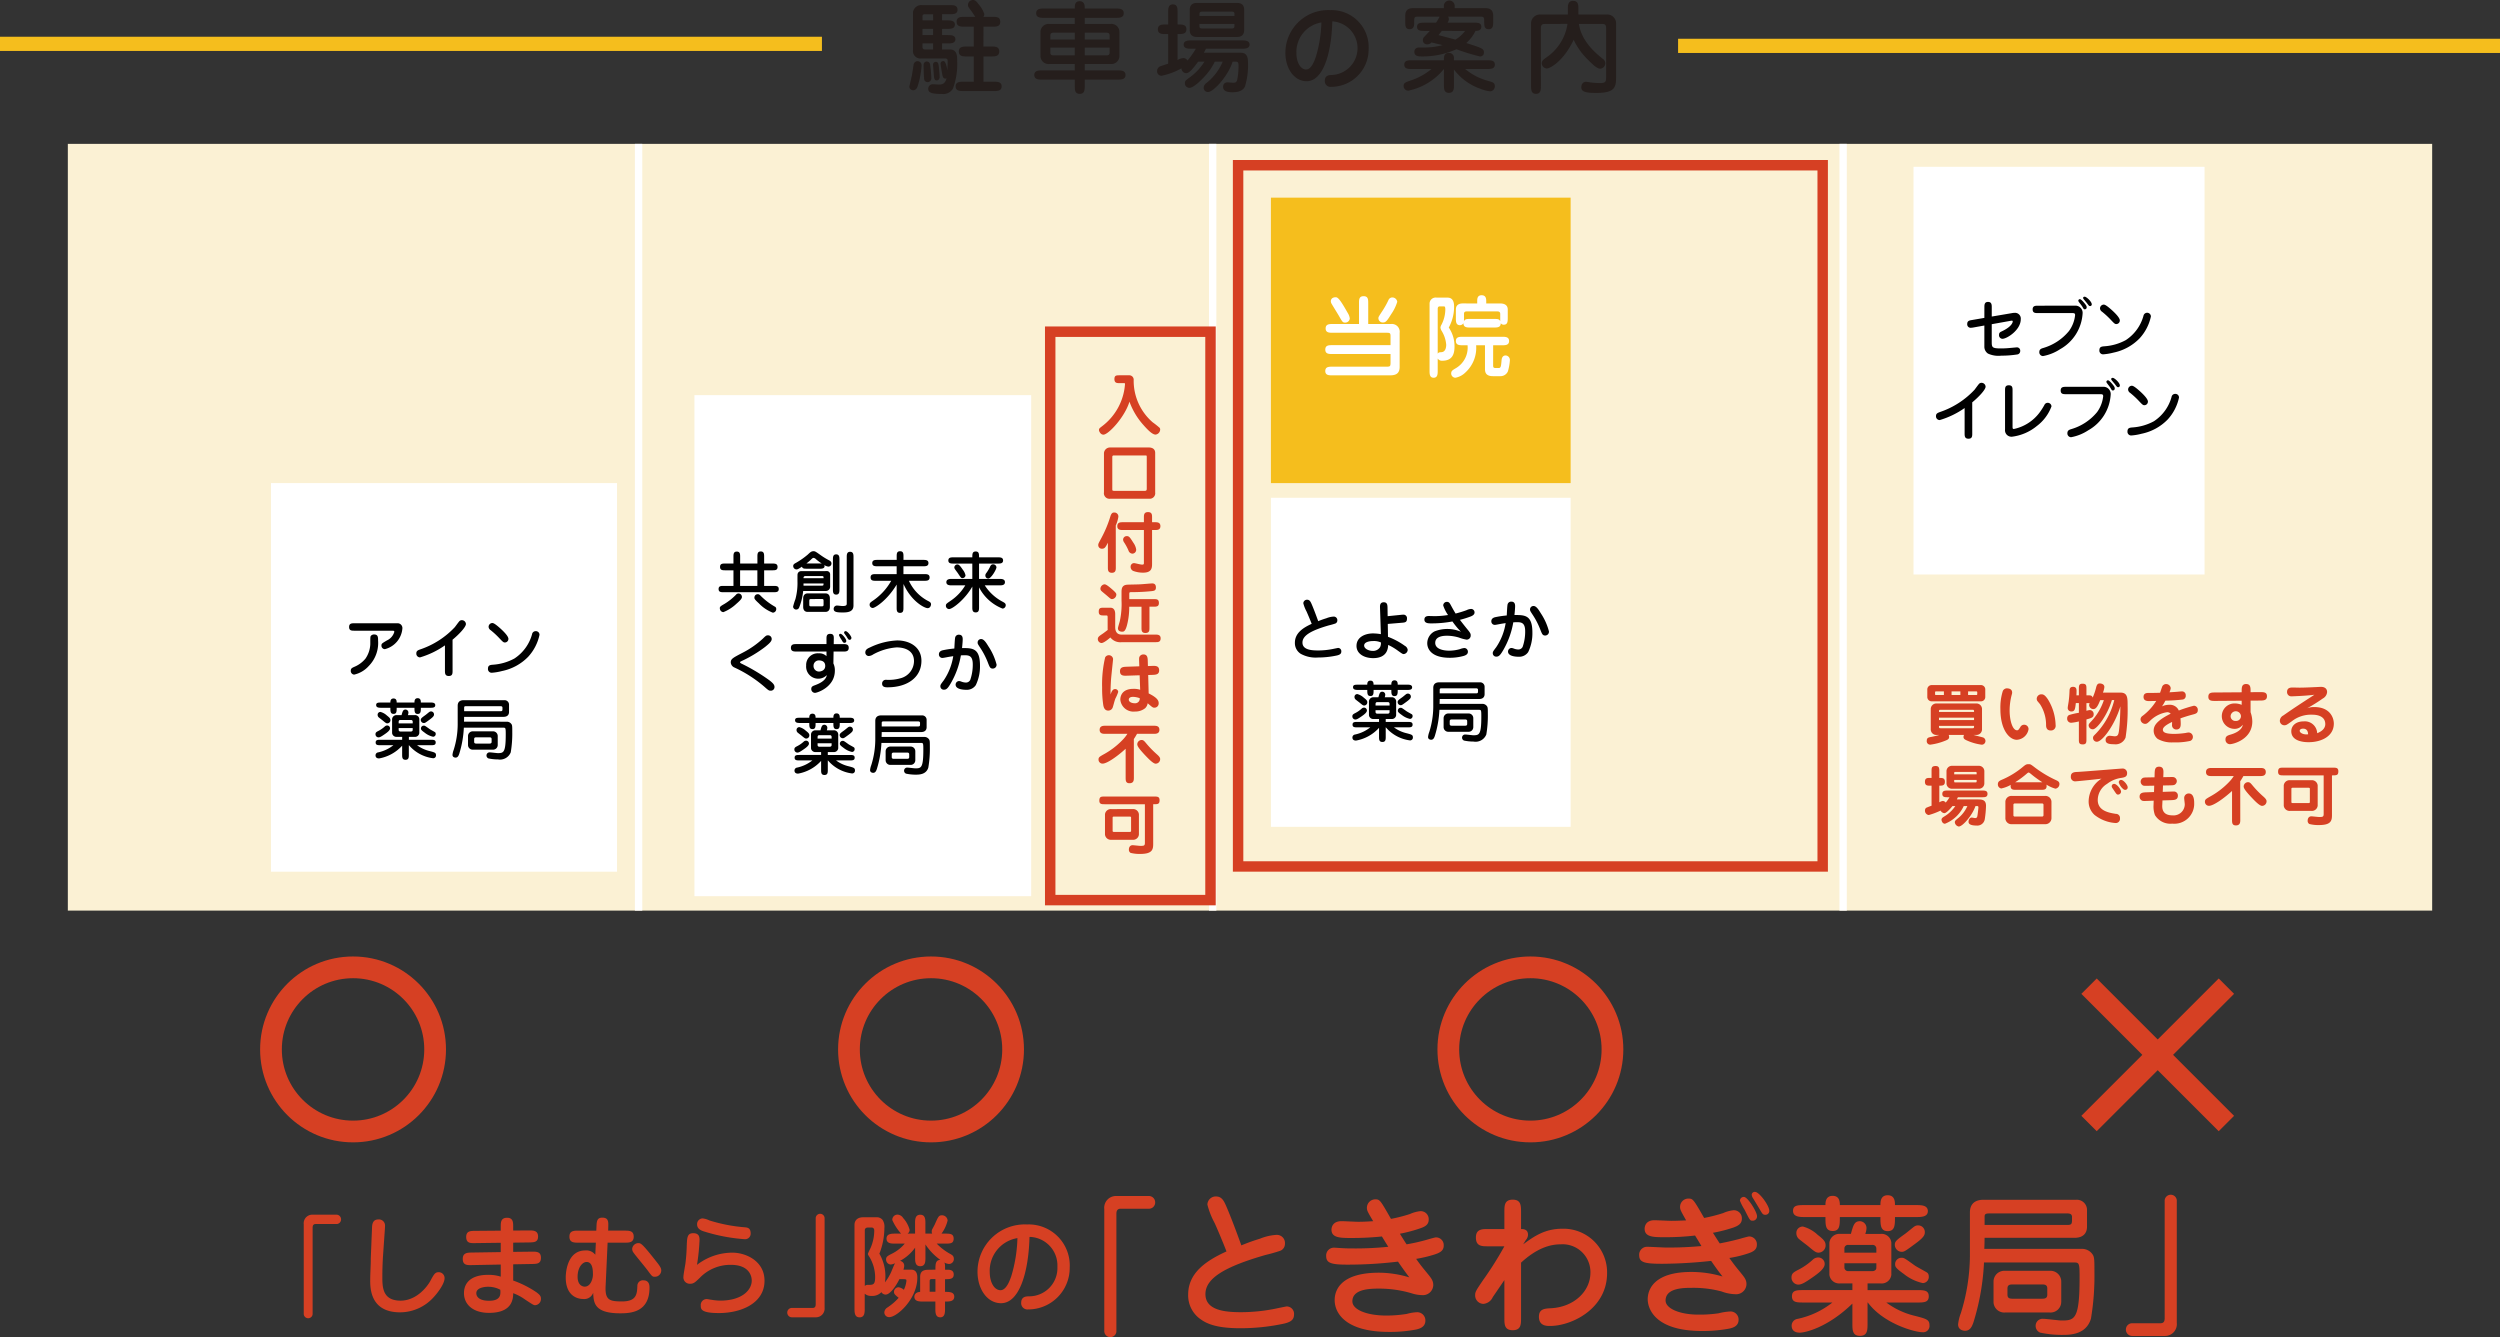
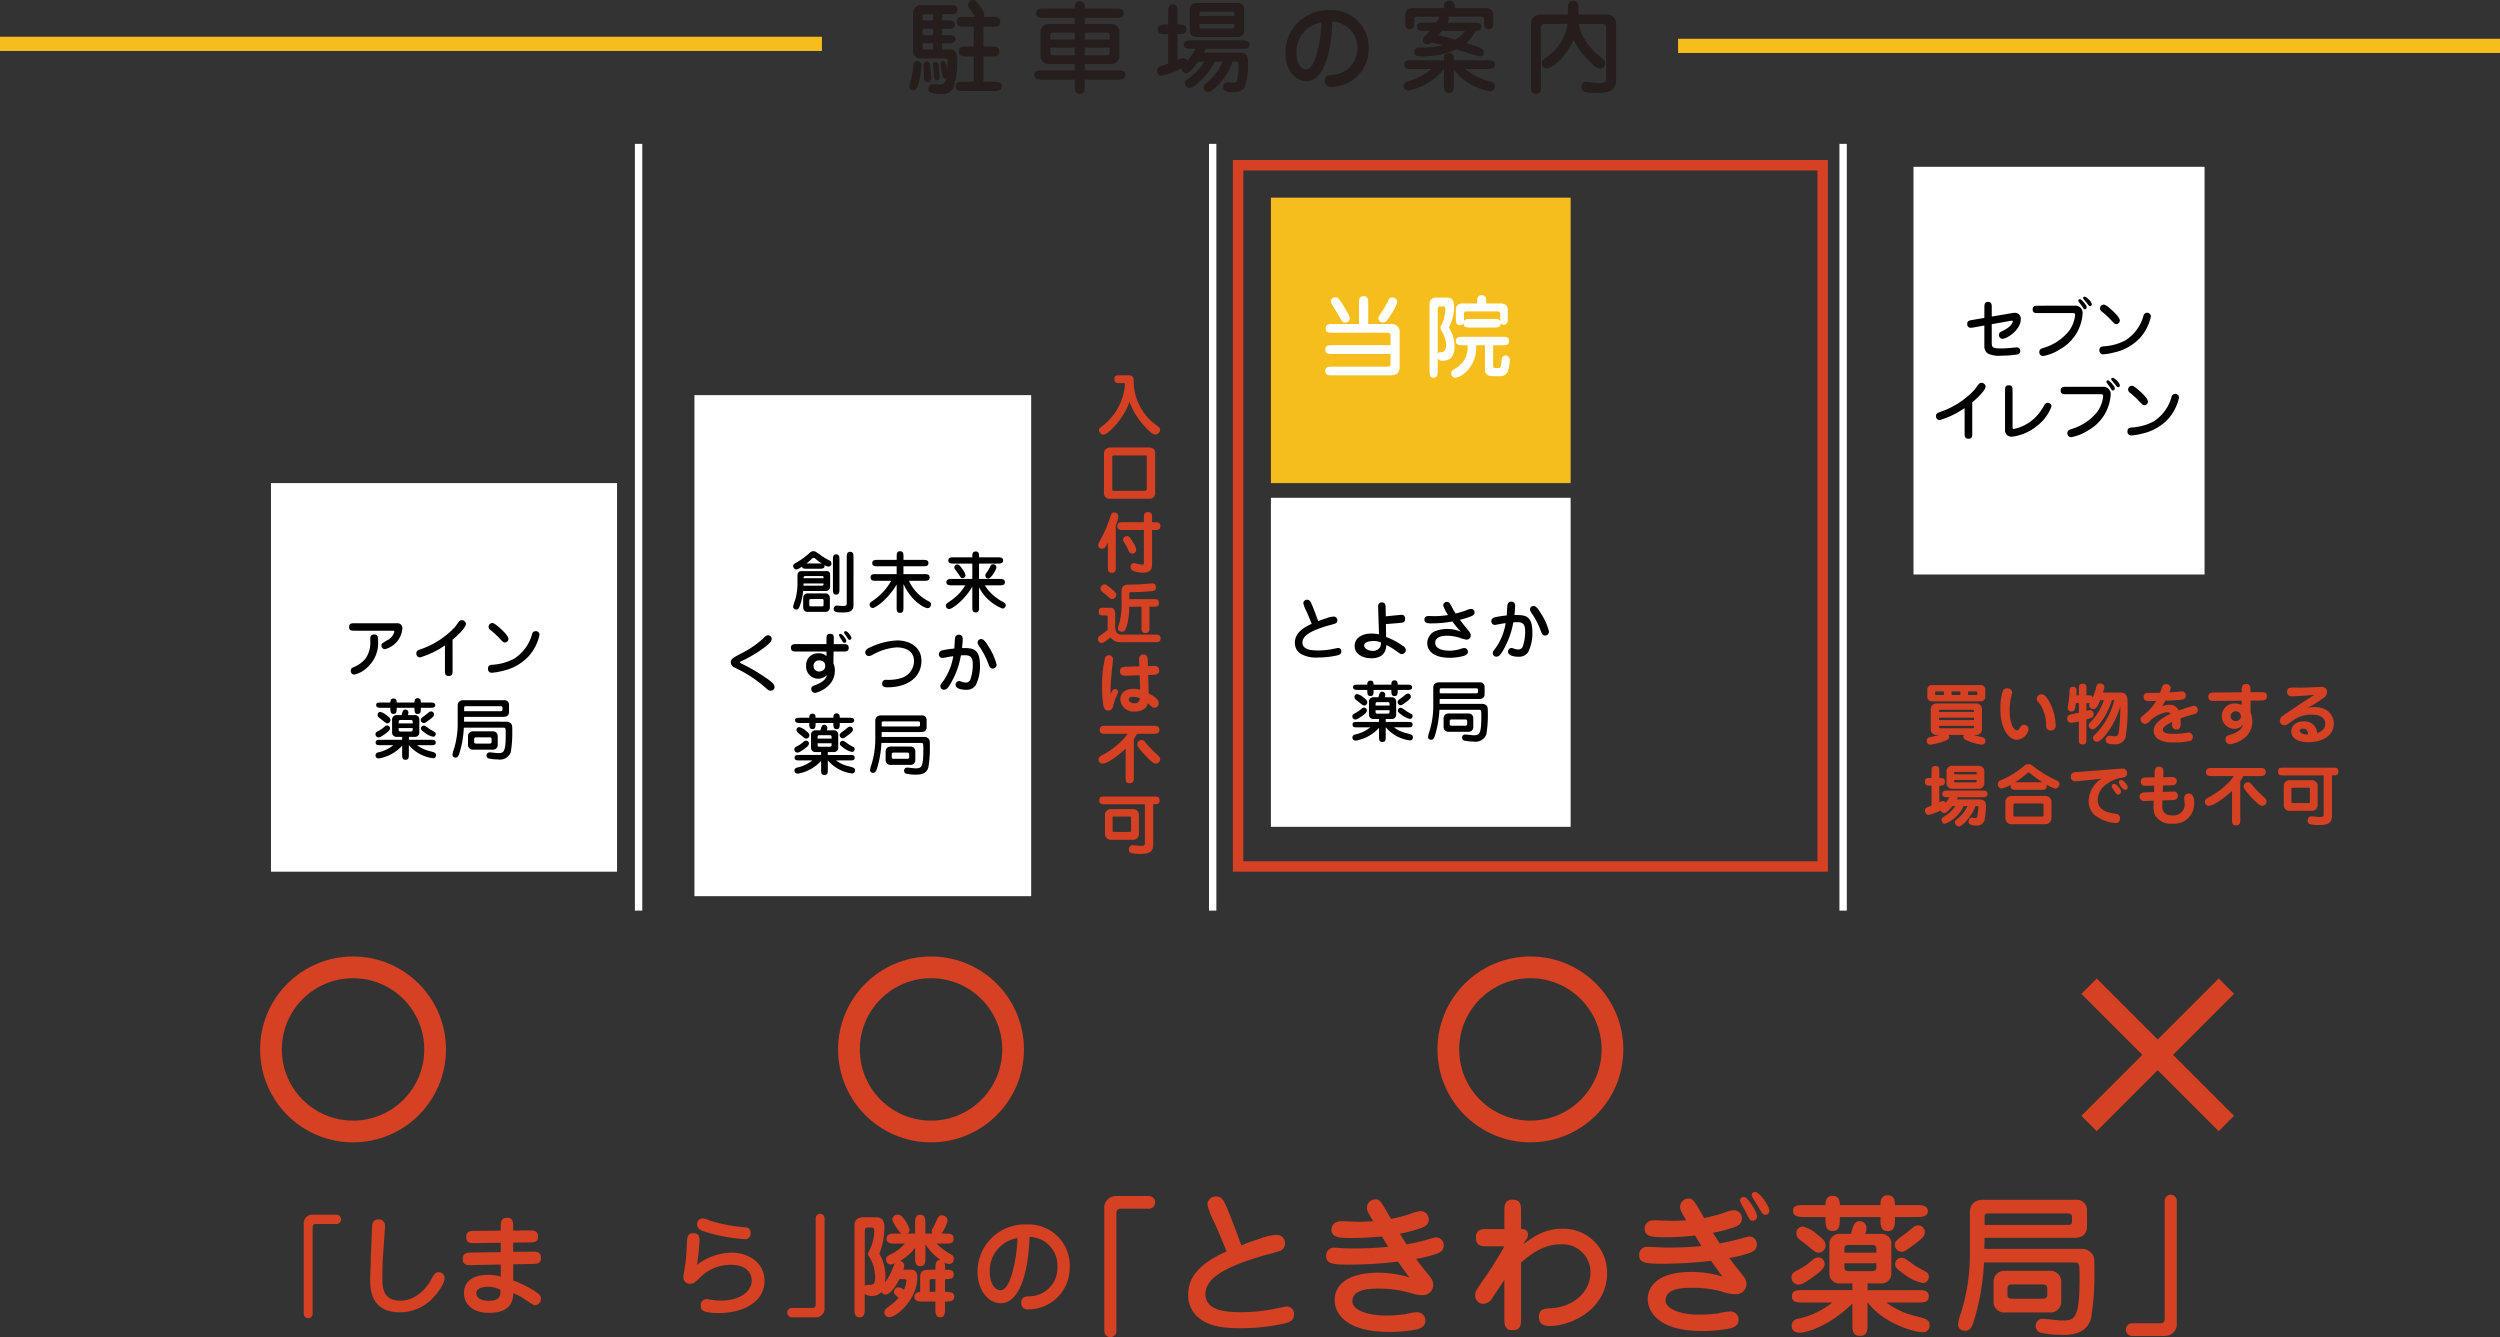
<svg xmlns="http://www.w3.org/2000/svg" width="373.976" height="200.029" viewBox="0 0 373.976 200.029">
  <rect x="0" y="0" width="373.976" height="200.029" fill="#333333" stroke="none" />
  <g id="グループ_14" data-name="グループ 14" transform="translate(-266.024 -3596.161)">
    <g id="グループ_3" data-name="グループ 3">
      <path id="パス_1" data-name="パス 1" d="M311.46,3779.292a1.286,1.286,0,0,1,1.279-1.428h3.589a.694.694,0,0,1,.715.7.686.686,0,0,1-.715.7h-3.074c-.349,0-.465.216-.465.549v12.828a.666.666,0,1,1-1.329.017Z" fill="#d64023" />
      <path id="パス_2" data-name="パス 2" d="M323.32,3784.029c-.066,1.047-.1,2.077-.1,3.107,0,1.528,0,3.589,2.725,3.589,2.31,0,3.921-1.961,4.47-2.975.514-.964.7-1.279,1.213-1.279a.873.873,0,0,1,.9.9c0,.881-1.18,2.376-1.7,2.909a6.768,6.768,0,0,1-4.952,2.193c-4.47,0-4.487-3.623-4.47-4.919,0-.731.083-2.326.083-2.792v-.349l.184-4.536c.016-.465.049-1.3.946-1.3a.912.912,0,0,1,1,.98c0,.05,0,.084-.017.416Z" fill="#d64023" />
      <path id="パス_3" data-name="パス 3" d="M340.93,3779.659c0-.616,0-1.331.948-1.331.9,0,.914.682.914,1.331v.581l2.376-.017c.582,0,1.346-.017,1.346.914,0,.864-.631.864-1.33.881l-2.392.033v1.379l2.808-.033c.664,0,1.346-.017,1.346.914,0,.914-.631.914-1.329.931l-2.825.049v2.426a15.189,15.189,0,0,1,3.49,1.762c.531.4.664.6.664.964a.938.938,0,0,1-.864.964c-.216,0-.3-.05-1.512-.848a7.2,7.2,0,0,0-1.778-.947c.033,2.625-2.21,2.941-3.622,2.941-2.493,0-3.74-1.347-3.74-2.941,0-1.961,1.613-2.743,3.524-2.743a5.813,5.813,0,0,1,1.976.267v-1.811l-4.32.083c-.714.016-1.362.016-1.362-.931,0-.931.731-.931,1.329-.947l4.353-.067v-1.395l-3.821.05c-.731.016-1.346.016-1.346-.931,0-.881.648-.9,1.33-.9l3.837-.033Zm-1.893,8.989c-.5,0-1.762.133-1.762.964,0,.232.1,1.13,1.911,1.13,1.795,0,1.728-.981,1.678-1.646A3.783,3.783,0,0,0,339.037,3788.648Z" fill="#d64023" />
-       <path id="パス_4" data-name="パス 4" d="M355.253,3779.608c.033-.681.05-1.3.863-1.3.964,0,.914.665.9,1.363l-.016.581h2.476c.648,0,1.346,0,1.346.9s-.7.9-1.346.9h-2.559l-.3,6.53c-.1,2.078.615,2.26,2.459,2.26,2.193,0,2.243-1.13,2.293-2.343a.818.818,0,0,1,.9-.814c.865,0,.915.748.915,1.08,0,3.689-2.776,3.855-4.387,3.855-3.922,0-3.972-1.628-4.038-3.074a1.414,1.414,0,0,1-1.512.931c-.98,0-2.593-.582-2.593-3.207,0-.981.317-4.055,2.925-4.055a1.68,1.68,0,0,1,1.495.648l.084-1.811h-2.609c-.649,0-1.346,0-1.346-.9s.7-.9,1.346-.9h2.676Zm-1.48,5.334c-.614,0-1.345.8-1.345,2.211,0,1.329.814,1.478,1.063,1.478.931,0,1.23-1.279,1.23-1.762C354.721,3786.272,354.721,3784.942,353.773,3784.942Zm10.187,2.211c-.349,0-.416-.084-1.064-.964-.315-.433-1.828-2.243-2.093-2.626a1.011,1.011,0,0,1-.216-.565.954.954,0,0,1,.93-.88c.415,0,.648.166,2.808,2.908.549.7.582.88.615,1.113A.95.95,0,0,1,363.96,3787.153Z" fill="#d64023" />
      <path id="パス_5" data-name="パス 5" d="M375.554,3783.546c2.126,0,4.835,1.3,4.835,4.2,0,3.373-3.49,4.836-6.83,4.836-2.708,0-2.708-.615-2.708-1.13a.884.884,0,0,1,.881-.963c.15,0,.5.083.681.1a8.918,8.918,0,0,0,1.329.133c3.274,0,4.736-1.579,4.736-3.008,0-.7-.415-2.343-3.107-2.343a6.33,6.33,0,0,0-4.7,1.978c-.7.664-.9.848-1.4.848a.947.947,0,0,1-1.013-1.031c0-.333.266-1.728.3-2.01a26.869,26.869,0,0,0,.2-2.743c.049-1.1.066-1.778.963-1.778.948,0,.948.665.948,1.047a31.029,31.029,0,0,1-.383,3.689A8.713,8.713,0,0,1,375.554,3783.546Zm1.894-2.011a26.408,26.408,0,0,1-6.231-1.2c-.482-.166-.914-.448-.914-1.013a.857.857,0,0,1,.8-.9,2.945,2.945,0,0,1,1.031.3,23.869,23.869,0,0,0,5.3,1.03c.382.033.881.083.881.913A.828.828,0,0,1,377.448,3781.535Z" fill="#d64023" />
      <path id="パス_6" data-name="パス 6" d="M389.375,3791.788a1.3,1.3,0,0,1-1.279,1.429h-3.589a.693.693,0,0,1-.715-.7.685.685,0,0,1,.715-.7h3.073c.35,0,.466-.2.466-.549v-12.845a.665.665,0,1,1,1.329,0Z" fill="#d64023" />
      <path id="パス_7" data-name="パス 7" d="M405.956,3786.089c0-.814,0-1.429.731-1.463a8.736,8.736,0,0,1-2.226-2.309v1.944c0,.581,0,1.313-.765,1.313-.781,0-.781-.732-.781-1.313V3782.8a6.609,6.609,0,0,1-2.26,1.978.721.721,0,0,1,.632.748,2.3,2.3,0,0,1-.116.565h1.163c.914,0,.914.93.914,1.2,0,3.174-3.041,5.9-4.188,5.9a.709.709,0,0,1-.748-.731.918.918,0,0,1,.416-.681,8.6,8.6,0,0,0,1.728-1.479c-.548-.432-.7-.6-.7-.864a.7.7,0,0,1,.664-.715,1.523,1.523,0,0,1,.814.382,4.131,4.131,0,0,0,.382-1.329c0-.266,0-.266-1.047-.266-.415.848-1.346,2.31-2.06,2.31a.712.712,0,0,1-.631-.365,1.886,1.886,0,0,1-1.5.564,1.424,1.424,0,0,1-1-.332v2.21c0,.582,0,1.329-.764,1.329s-.765-.747-.765-1.329v-12.513c0-.448.233-1.13,1.329-1.13h2.094a1.106,1.106,0,0,1,.765.383,1.807,1.807,0,0,1,.282,1.213,10.54,10.54,0,0,1-.748,3.855,6.7,6.7,0,0,1,.9,3.39,5.425,5.425,0,0,1-.066.9,8.005,8.005,0,0,0,.914-1.512c.083-.183.466-1.163.6-1.362a1.64,1.64,0,0,1-.682.2.749.749,0,0,1-.665-.781c0-.4.3-.548.931-.865a5.928,5.928,0,0,0,1.861-1.478h-1.412c-.566,0-1.314,0-1.314-.748,0-.731.748-.748,1.314-.748h.864a8.032,8.032,0,0,1-1.313-2.027.775.775,0,0,1,.814-.814,1.064,1.064,0,0,1,.815.515,4.242,4.242,0,0,1,.963,1.761.644.644,0,0,1-.316.565h1.13v-1.512c0-.581,0-1.312.781-1.312.765,0,.765.731.765,1.312v1.512h1.013a.642.642,0,0,1-.066-.316.679.679,0,0,1,.083-.348c.05-.1.332-.615.382-.732.5-1.13.6-1.345,1.047-1.345a.837.837,0,0,1,.864.781,5.486,5.486,0,0,1-.914,1.96h.516c.78,0,1.3.017,1.3.748,0,.748-.515.748-1.3.748h-1.23a8.368,8.368,0,0,0,2.026,1.545c.3.167.533.3.533.748a.724.724,0,0,1-.748.748,1.64,1.64,0,0,1-.681-.216c.116.2.116.3.116,1.08h.349c.3,0,.947,0,.947.714,0,.7-.6.7-1.3.7v1.9c.631,0,1.379,0,1.379.714,0,.731-.731.731-1.379.731v1.047c0,.549,0,1.313-.715,1.313-.731,0-.731-.748-.731-1.313v-1.047h-1.827c-.549,0-1.314,0-1.314-.731,0-.05,0-.664.865-.714v-2.243c0-.732.366-1.064,1.212-1.064Zm-10.1-6.3c-.366,0-.465.233-.465.4v8.342a.6.6,0,0,1,.482-.166c.748,0,1.063,0,1.063-1.13a5.907,5.907,0,0,0-.831-3.008c-.232-.366-.249-.4-.249-.516a7.252,7.252,0,0,1,.382-.83,6.63,6.63,0,0,0,.566-2.626c0-.232-.1-.465-.383-.465Zm10.1,7.71h-.548c-.315,0-.315.166-.315.366v1.529h.863Z" fill="#d64023" />
      <path id="パス_8" data-name="パス 8" d="M415.774,3791.107c-2.094,0-3.523-2.144-3.523-4.7a7.08,7.08,0,0,1,7.411-7.079,6.14,6.14,0,0,1,6.381,6.447,6.207,6.207,0,0,1-6.215,6.264.939.939,0,0,1-1.046-.98c0-.931.714-.964,1.1-.981a4.227,4.227,0,0,0,4.32-4.419,4.27,4.27,0,0,0-4.171-4.47C419.879,3786.687,418.449,3791.107,415.774,3791.107Zm-1.695-4.669c0,1.545.682,2.724,1.612,2.724.9,0,1.412-1.544,1.6-2.059a21.488,21.488,0,0,0,.931-5.734A4.946,4.946,0,0,0,414.079,3786.438Z" fill="#d64023" />
      <path id="パス_9" data-name="パス 9" d="M431.214,3777.02a1.755,1.755,0,0,1,1.745-1.948h4.894a.946.946,0,0,1,.975.952.934.934,0,0,1-.975.951h-4.192c-.476,0-.634.295-.634.748v17.493a.908.908,0,1,1-1.813.023Z" fill="#d64023" />
      <path id="パス_10" data-name="パス 10" d="M447.728,3779.127a11.9,11.9,0,0,1-1.088-2.763,1.249,1.249,0,0,1,1.292-1.224c.838,0,1.156.634,1.473,1.337.544,1.224,1.495,3.693,2.312,5.981a28.5,28.5,0,0,1,2.787-1,7.585,7.585,0,0,1,2.4-.566,1.216,1.216,0,0,1,1.337,1.314,1.118,1.118,0,0,1-.657,1.042,22.768,22.768,0,0,1-2.221.635c-6.141,1.768-9.018,3.489-9.018,5.869,0,2.515,3.15,2.7,5.393,2.7a26.2,26.2,0,0,0,5.166-.543c.091-.023,1.519-.318,1.587-.318a1.109,1.109,0,0,1,1.109,1.2c0,.771-.453,1.111-1.45,1.36a30.891,30.891,0,0,1-6.548.7c-1.9,0-4.328-.158-5.869-1.269a4.339,4.339,0,0,1-1.971-3.761c0-3.172,2.538-5.008,5.733-6.458C449.088,3782.3,448.272,3780.328,447.728,3779.127Z" fill="#d64023" />
      <path id="パス_11" data-name="パス 11" d="M470.5,3776.817a1.266,1.266,0,0,1,1.268-1.247c.68,0,.748.159,2.334,2.923a22.98,22.98,0,0,0,2.833-.725,5.037,5.037,0,0,1,1.586-.431,1.2,1.2,0,0,1,1.224,1.27c0,.747-.544,1.064-1.314,1.313a21.425,21.425,0,0,1-2.992.794c.137.249.839,1.36,1,1.586a27.9,27.9,0,0,0,3.082-.7c.136-.045,1.178-.34,1.291-.34a1.158,1.158,0,0,1,1.179,1.224c0,.793-.566,1.088-1.518,1.383a20.352,20.352,0,0,1-2.606.611c.657.93.906,1.224,1.495,1.949.794.951,1.066,1.315,1.066,1.971a1.551,1.551,0,0,1-1.7,1.5,5.353,5.353,0,0,1-1.541-.273,17.048,17.048,0,0,0-4.894-.7c-1.382,0-3.966.069-3.966,1.9,0,1.269,2.2,2.13,5.076,2.13a19.111,19.111,0,0,0,3.082-.249,6.469,6.469,0,0,1,1.518-.25,1.226,1.226,0,0,1,1.246,1.247c0,1-.906,1.223-1.359,1.337a20.788,20.788,0,0,1-4.079.362c-6.48,0-8.134-2.787-8.134-4.758,0-1.065.453-4.1,6.638-4.1a15.949,15.949,0,0,1,4.533.7c-.34-.454-.726-.952-1.7-2.357a63.008,63.008,0,0,1-7.477.453c-2.447,0-3.264-.2-3.264-1.292a1.165,1.165,0,0,1,1.247-1.246c.045,0,1.02.069,1.133.069.611.044,1.2.044,1.881.044a47.4,47.4,0,0,0,5.03-.249c-.25-.384-.635-1.019-.952-1.541a42.99,42.99,0,0,1-4.532.227c-1.653,0-3.014,0-3.014-1.246,0-.091,0-1.269,1.5-1.269.385,0,2.13.091,2.492.091.839,0,1.586-.046,2.244-.091C470.588,3777.406,470.5,3777.246,470.5,3776.817Z" fill="#d64023" />
      <path id="パス_12" data-name="パス 12" d="M493.875,3782.3c1.587-1.156,3.2-2.334,5.869-2.334a6.532,6.532,0,0,1,6.685,6.639c0,5.325-5.28,7.908-8.543,7.908-.5,0-1.654,0-1.654-1.382,0-1.179.883-1.223,1.79-1.269,3.49-.181,5.914-2.56,5.914-5.325a4.16,4.16,0,0,0-4.441-4.237c-1.609,0-3.558.567-5.937,2.741v8.271c0,.952,0,1.836-1.247,1.836s-1.246-.884-1.246-1.836v-5.664l-1.744,2.56a1.682,1.682,0,0,1-1.405,1,1.264,1.264,0,0,1-1.224-1.292c0-.5.113-.679,1.155-2.22a51.7,51.7,0,0,0,3.218-5.1h-2.447c-.929,0-1.813,0-1.813-1.313,0-1.27.929-1.27,1.813-1.27h2.447v-2.56c0-.929,0-1.835,1.246-1.835s1.247.906,1.247,1.835v2.56c.34,0,1.042.023,1.042.861a1.223,1.223,0,0,1-.317.771Z" fill="#d64023" />
      <path id="パス_13" data-name="パス 13" d="M519.59,3780.986a38.079,38.079,0,0,1-4.533.249c-1.654,0-3.013,0-3.013-1.269,0-.091,0-1.269,1.472-1.269.409,0,2.154.09,2.516.09.838,0,1.586-.044,2.221-.067-.817-1.45-.907-1.609-.907-2.04a1.244,1.244,0,0,1,1.269-1.224c.657,0,.748.137,2.334,2.9a25.215,25.215,0,0,0,2.832-.725,5.034,5.034,0,0,1,1.587-.431,1.2,1.2,0,0,1,1.223,1.269c0,.748-.543,1.065-1.314,1.337a22.375,22.375,0,0,1-3.014.77c.159.25.861,1.361,1.02,1.587,1.563-.3,2.561-.567,3.059-.7.135-.045,1.2-.34,1.314-.34a1.159,1.159,0,0,1,1.179,1.224c0,.793-.567,1.088-1.519,1.383a16.836,16.836,0,0,1-2.6.611c.679.952.951,1.292,1.563,2.039.7.862,1,1.2,1,1.881a1.548,1.548,0,0,1-1.7,1.5,6.208,6.208,0,0,1-2.016-.408,16.308,16.308,0,0,0-4.442-.544c-1.2,0-3.942,0-3.942,1.9,0,1.156,2.016,2.108,4.963,2.108a19.591,19.591,0,0,0,2.967-.2,8.7,8.7,0,0,1,1.745-.272,1.21,1.21,0,0,1,1.247,1.224c0,1.019-.907,1.223-1.382,1.337a21.733,21.733,0,0,1-4.057.362c-7.409,0-8.157-3.648-8.157-4.735,0-1.723,1.224-4.1,6.5-4.1a16.265,16.265,0,0,1,4.69.68c-.385-.5-.769-.975-1.7-2.334a70.918,70.918,0,0,1-7.3.431c-2.629,0-3.467-.182-3.467-1.292a1.183,1.183,0,0,1,1.269-1.247c.453,0,2.425.114,2.833.114.725,0,2.809,0,5.211-.227C520.292,3782.141,519.93,3781.53,519.59,3780.986Zm9.267-2.9a.639.639,0,0,1-.657.68c-.386,0-.408-.045-1.2-1.632a8.552,8.552,0,0,1-.7-1.359.58.58,0,0,1,.589-.567C527.474,3775.207,528.857,3777.451,528.857,3778.085Zm1.835-.815a.57.57,0,0,1-.589.611c-.408,0-.43-.136-1.042-1.155,0,0-.7-1.156-.839-1.383a.984.984,0,0,1-.158-.475.445.445,0,0,1,.5-.409C529.2,3774.459,530.692,3776.522,530.692,3777.27Z" fill="#d64023" />
      <path id="パス_14" data-name="パス 14" d="M538.979,3785.245c0,.68-.928,1.383-1.812,1.995-1.088.748-1.609,1.087-2.153,1.087a1.052,1.052,0,0,1-1-1.065c0-.611.318-.793,1.02-1.155a9.776,9.776,0,0,0,2.2-1.541,1.174,1.174,0,0,1,.861-.295A.963.963,0,0,1,538.979,3785.245Zm4.147,2.9h-1.813a1.474,1.474,0,0,1-1.631-1.291v-4.8a1.5,1.5,0,0,1,1.631-1.314H542.9c.364-1.315.522-1.9,1.361-1.9a1.025,1.025,0,0,1,.973,1.042,2.761,2.761,0,0,1-.18.862h2.265a1.456,1.456,0,0,1,1.632,1.314v4.8a1.461,1.461,0,0,1-1.632,1.291h-1.926v1h7.342c1.065,0,1.813,0,1.813.929s-.748.929-1.813.929H548.2a11.573,11.573,0,0,0,4.282,1.994c1.745.454,2.176.567,2.176,1.427a.946.946,0,0,1-1.043,1.021c-1.155,0-5.823-1.27-8.18-4.442h-.045v3.15c0,.952,0,1.835-1.132,1.835s-1.134-.883-1.134-1.835v-2.991c-3.807,3.693-7.183,4.35-7.863,4.35-.543,0-1.223-.181-1.223-1.064a1.024,1.024,0,0,1,.884-1,12.542,12.542,0,0,0,5.212-2.448h-4.261c-1.042,0-1.79,0-1.79-.929s.748-.929,1.79-.929h7.251Zm4.192-11.715c0-.453,0-1.473,1.088-1.473s1.087,1.02,1.087,1.473h3.15c.747,0,1.768,0,1.768.906,0,.884-1.021.884-1.768.884h-3.15c0,1.179,0,2.107-1.087,2.107s-1.088-.928-1.088-2.107h-6.072c0,1.224,0,2.085-1.066,2.085-1.087,0-1.087-.861-1.087-2.085h-3.081c-.726,0-1.768,0-1.768-.929,0-.861.747-.861,1.768-.861h3.081c0-.431.022-1.382,1.087-1.382,1.042,0,1.066.951,1.066,1.382Zm-9.29,7.115c-.386,0-.725-.295-1.563-1-.227-.181-1.224-.929-1.406-1.11a1.165,1.165,0,0,1-.317-.816.944.944,0,0,1,1-.974,5.2,5.2,0,0,1,2.176,1.223c.951.748,1.2,1.042,1.2,1.609A1.082,1.082,0,0,1,538.028,3783.546Zm3.9,0h4.78v-.657a.551.551,0,0,0-.611-.5h-3.581a.528.528,0,0,0-.588.5Zm4.78,1.586h-4.78v.68a.558.558,0,0,0,.588.5h3.581c.339,0,.611-.182.611-.5Zm2.765-2.809c0-.476.363-.748,1.586-1.632.2-.136,1.11-.906,1.314-1.042a.989.989,0,0,1,.566-.182,1,1,0,0,1,1.021,1.021c0,.453-.2.815-1.428,1.721-1.541,1.133-1.7,1.269-2.176,1.2A1.055,1.055,0,0,1,549.471,3782.323Zm1.359,4.419c-1.291-.908-1.314-1.134-1.314-1.451a.942.942,0,0,1,1.02-.974c.317,0,.476.113,1.926,1.155.272.2,1.767.975,1.9,1.11a.7.7,0,0,1,.182.476.926.926,0,0,1-.884,1.043A6.894,6.894,0,0,1,550.83,3786.742Z" fill="#d64023" />
      <path id="パス_15" data-name="パス 15" d="M577.586,3782.98a1.894,1.894,0,0,1,1.314.635c.431.5.431.747.431,2.945a38.089,38.089,0,0,1-.522,6.866c-.725,2.424-3.172,2.424-4.35,2.424a15.615,15.615,0,0,1-3.24-.34,1.07,1.07,0,0,1-.68-1,1.043,1.043,0,0,1,1.178-1.064c.43,0,2.289.249,2.673.249,1.972,0,2.72-.136,2.72-6.368,0-2.22-.046-2.311-.839-2.311h-13.46a35.515,35.515,0,0,1-1.563,8.905c-.2.589-.476,1.315-1.269,1.315-.068,0-1.042-.023-1.042-.953a6.494,6.494,0,0,1,.408-1.676,29.4,29.4,0,0,0,1.36-8.542v-6.549c0-.612.181-1.881,2.039-1.881h13.867a1.519,1.519,0,0,1,1.61,1.5v2.538c0,.793-.409,1.655-1.881,1.655H562.9c0,.271-.022,1.427-.045,1.654ZM562.9,3779.4H575.32c.543,0,.657-.159.657-.7v-.5c0-.5-.454-.522-.725-.522H563.6c-.7,0-.7.2-.7.635Zm9.721,6.865a1.608,1.608,0,0,1,1.745,1.587v3.058a1.6,1.6,0,0,1-1.745,1.586h-6.639a1.6,1.6,0,0,1-1.745-1.586v-3.058a1.612,1.612,0,0,1,1.745-1.587Zm-5.6,2.04c-.5,0-.7.181-.7.611v.907c0,.43.2.612.7.612h4.532c.522,0,.725-.182.725-.612v-.907c0-.43-.2-.611-.725-.611Z" fill="#d64023" />
      <path id="パス_16" data-name="パス 16" d="M591.652,3794.06a1.77,1.77,0,0,1-1.745,1.949h-4.894a.947.947,0,0,1-.975-.952.935.935,0,0,1,.975-.951h4.192c.475,0,.634-.273.634-.748v-17.516a.908.908,0,1,1,1.813,0Z" fill="#d64023" />
    </g>
    <g id="グループ_4" data-name="グループ 4">
      <path id="パス_17" data-name="パス 17" d="M403.887,3605.955a12.815,12.815,0,0,1-.616,3.181c-.12.27-.285.524-.644.524a.554.554,0,0,1-.571-.54c0-.075.331-1.439.39-1.724.045-.255.24-1.59.255-1.635a.618.618,0,0,1,.45-.435A.61.61,0,0,1,403.887,3605.955Zm3.059-6.749h.75c.481,0,1.17.015,1.17.63,0,.645-.675.645-1.17.645h-.75v.93h.825c.48,0,1.17,0,1.17.615,0,.63-.675.63-1.17.63h-.825v.9h1.14c1.125,0,1.125.99,1.125,1.77a10.505,10.505,0,0,1-.645,4.11,1.694,1.694,0,0,1-1.665.779c-1.559,0-2.024-.21-2.024-.779a.687.687,0,0,1,.734-.675c.106,0,.735.045.87.045.465,0,.915-.09,1.14-.931a.406.406,0,0,1-.18.045c-.345,0-.4-.329-.465-.63-.06-.33-.255-1.409-.255-1.589a.4.4,0,0,1,.375-.405c.225,0,.42.1.661,1.409v-.314c0-.15.029-.87.029-1.035,0-.225,0-.45-.4-.45h-3.526a1.113,1.113,0,0,1-1.26-1.246v-5.7a1.248,1.248,0,0,1,1.335-1.035h4.14c.525,0,1.186,0,1.186.691,0,.674-.661.674-1.186.674h-1.125Zm-1.335-.915h-1.274a.289.289,0,0,0-.316.33v.585h1.59Zm0,2.19h-1.59v.93h1.59Zm0,2.175h-1.59v.464c0,.211.031.436.33.436h1.26Zm-.944,2.7a.528.528,0,0,1,.494.45,18.9,18.9,0,0,1,.181,2,.574.574,0,0,1-.556.645.519.519,0,0,1-.524-.54c-.045-.286-.09-2.025-.076-2.116A.5.5,0,0,1,404.667,3605.356Zm1.769.57c.06.449.151,1.484.151,1.71,0,.51-.346.555-.436.555-.375,0-.4-.316-.45-1.035-.015-.21-.1-1.14-.1-1.32a.4.4,0,0,1,.435-.421C406.361,3605.415,406.406,3605.776,406.436,3605.926Zm6.7-2.806H414.3c.57,0,1.2,0,1.2.736s-.63.75-1.2.75h-1.155v3.78h1.515c.54,0,1.2,0,1.2.69,0,.705-.66.705-1.2.705h-4.485c-.54,0-1.2,0-1.2-.705,0-.69.675-.69,1.2-.69h1.515v-3.78h-1.035c-.555,0-1.2,0-1.2-.736s.63-.75,1.2-.75h1.035v-2.969h-1.365c-.57,0-1.2,0-1.2-.735s.63-.735,1.2-.735h1.59c-.24-.375-.585-.885-.81-1.17-.285-.375-.285-.495-.285-.585a.755.755,0,0,1,.75-.765c.375,0,.555.255.855.645a4.456,4.456,0,0,1,.84,1.44.712.712,0,0,1-.135.435h1.335c.615,0,1.185,0,1.185.735s-.57.735-1.185.735h-1.32Z" fill="#251e1c" />
      <path id="パス_18" data-name="パス 18" d="M428.291,3597.436h4.635c.525,0,1.2,0,1.2.705,0,.69-.675.69-1.2.69h-4.635v.915h3.825a1.209,1.209,0,0,1,1.364,1.275v3.434a1.209,1.209,0,0,1-1.364,1.276h-3.825v.96h4.9c.526,0,1.2,0,1.2.69s-.674.69-1.2.69h-4.9V3609c0,.571,0,1.2-.75,1.2s-.736-.63-.736-1.2v-.929h-4.859c-.525,0-1.2,0-1.2-.69s.675-.69,1.2-.69H426.8v-.96h-3.764a1.21,1.21,0,0,1-1.365-1.276v-3.434a1.215,1.215,0,0,1,1.365-1.275H426.8v-.915h-4.574c-.525,0-1.2,0-1.2-.69,0-.705.675-.705,1.2-.705H426.8c0-.45,0-1.095.736-1.095s.75.72.75.885Zm-1.486,4.635v-1.02H423.6c-.225,0-.45.075-.45.39v.63Zm-3.659,1.214v.766c0,.315.225.39.45.39H426.8v-1.156Zm8.865-1.214v-.63c0-.315-.225-.39-.451-.39h-3.269v1.02Zm-3.72,1.214v1.156h3.269c.226,0,.451-.075.451-.39v-.766Z" fill="#251e1c" />
      <path id="パス_19" data-name="パス 19" d="M445.257,3605.386c-.781,1.05-1.335,1.725-1.8,1.725a.749.749,0,0,1-.7-.72,10.668,10.668,0,0,1-2.986,1.109.679.679,0,0,1-.66-.719.78.78,0,0,1,.361-.645c.165-.1,1.094-.375,1.3-.45v-4.425h-.344c-.54,0-1.2,0-1.2-.72s.661-.72,1.2-.72h.344v-1.8c0-.555,0-1.2.705-1.2s.7.629.7,1.2v1.8c.706,0,1.321,0,1.321.72s-.615.72-1.321.72v3.87a2.3,2.3,0,0,1,.871-.285.708.708,0,0,1,.615.375,12.931,12.931,0,0,0,1.245-1.77h-.646c-.464,0-1.17,0-1.17-.615s.675-.63,1.17-.63h7.515c.465,0,1.17,0,1.17.615s-.689.63-1.17.63h-5.354c-.135.255-.181.375-.316.6h5.535c1.05,0,1.08.87,1.08,1.8a10.747,10.747,0,0,1-.464,3.24c-.375.869-1.531.869-1.891.869-.72,0-1.38-.134-1.38-.824a.634.634,0,0,1,.66-.66c.06,0,.72.059.856.059.284,0,.464-.03.585-.389a10.609,10.609,0,0,0,.21-2.07c0-.69-.151-.69-.511-.69h-.375c-.675,2.175-2.895,4.545-3.675,4.545a.642.642,0,0,1-.659-.646.929.929,0,0,1,.434-.719,8.068,8.068,0,0,0,2.415-3.18h-1.185a8.5,8.5,0,0,1-1.5,2.19c-.7.765-1.709,1.725-2.31,1.725a.667.667,0,0,1-.66-.676c0-.359.09-.434.825-.96a8.261,8.261,0,0,0,2.1-2.279Zm0-3.69c-.465,0-1.26,0-1.26-1.065v-2.97c0-1.065.795-1.065,1.26-1.065h5.625c.479,0,1.259,0,1.259,1.065v2.97c0,1.065-.795,1.065-1.259,1.065Zm5.429-3.15v-.24c0-.314-.075-.405-.465-.405h-4.3c-.4,0-.466.105-.466.405v.24Zm-5.235,1.2v.285c0,.3.061.39.466.39h4.3c.39,0,.465-.09.465-.39v-.285Z" fill="#251e1c" />
      <path id="パス_20" data-name="パス 20" d="M461.486,3608.311c-1.89,0-3.18-1.936-3.18-4.245a6.393,6.393,0,0,1,6.691-6.39,5.543,5.543,0,0,1,5.76,5.819,5.6,5.6,0,0,1-5.611,5.656.848.848,0,0,1-.945-.885c0-.84.645-.87.99-.885a4.017,4.017,0,0,0,.135-8.025C465.191,3604.321,463.9,3608.311,461.486,3608.311Zm-1.529-4.215c0,1.4.615,2.46,1.455,2.46.809,0,1.274-1.4,1.439-1.86a19.3,19.3,0,0,0,.84-5.175A4.462,4.462,0,0,0,459.957,3604.1Z" fill="#251e1c" />
      <path id="パス_21" data-name="パス 21" d="M483.521,3608.851c0,.569,0,1.2-.75,1.2s-.75-.631-.75-1.2v-2.37a9.289,9.289,0,0,1-5.31,3.24.687.687,0,0,1-.72-.69c0-.48.255-.555,1.3-.915a9.243,9.243,0,0,0,2.865-1.635h-2.91c-.57,0-1.155,0-1.155-.645s.57-.66,1.155-.66h4.77c0-.48,0-1.11.75-1.11a.753.753,0,0,1,.75.87v.24h4.965c.555,0,1.154,0,1.154.645s-.585.66-1.154.66H485.2a8.924,8.924,0,0,0,3.4,1.769c.781.226,1.035.3,1.035.795a.742.742,0,0,1-.705.781,5.8,5.8,0,0,1-1.469-.39,8.435,8.435,0,0,1-3.945-2.88Zm2.954-9.3c.571,0,1.141,0,1.141.615s-.63.615-.87.615a5.678,5.678,0,0,1-1.38,1.815c2.324.75,2.64.84,2.64,1.41a.566.566,0,0,1-.6.6,29.948,29.948,0,0,1-3.51-1.08,12.436,12.436,0,0,1-5.13,1.08c-.464,0-1.17,0-1.17-.69a.625.625,0,0,1,.645-.645h.87a10.667,10.667,0,0,0,2.715-.361c-.165-.044-1.38-.329-1.665-.4a.83.83,0,0,1-.63.285.609.609,0,0,1-.66-.615.715.715,0,0,1,.255-.555c.255-.27.765-.81.78-.84h-.765c-.555,0-1.14,0-1.14-.615s.57-.615,1.14-.615h1.7c.2-.3.24-.36.54-.9h-3.285c-.525,0-.525.105-.525,1.02,0,.21-.014.855-.675.855s-.66-.57-.66-1.17v-.84c0-1.14.825-1.14,1.275-1.14h4.5v-.33a.81.81,0,0,1,1.62,0v.33h4.47c.45,0,1.29,0,1.29,1.14v.84c0,.6,0,1.17-.675,1.17s-.675-.48-.675-1.455c0-.42-.3-.42-.525-.42h-4.875a.691.691,0,0,1,.12.375,1,1,0,0,1-.2.525Zm-4.769,1.23c-.09.12-.285.375-.495.63.84.225,2.16.57,2.535.675a4.912,4.912,0,0,0,1.439-1.3Z" fill="#251e1c" />
      <path id="パス_22" data-name="パス 22" d="M497.277,3599.746c-.435,0-.75,0-.75.615V3609c0,.556,0,1.2-.735,1.2s-.736-.675-.736-1.2v-9.269a1.334,1.334,0,0,1,1.38-1.4h4.125v-.825c0-.54,0-1.215.781-1.215s.795.615.795,1.215v.825h4.274a1.32,1.32,0,0,1,1.365,1.35v8.085c0,1.425-.2,2.295-2.894,2.295-1.125,0-2.311-.015-2.311-.811,0-.75.525-.854.7-.854.12,0,.63.09.736.1a11.089,11.089,0,0,0,1.41.091c.854,0,.869-.285.869-1.02v-7.155c0-.675-.255-.675-.824-.675h-3.255c.4,2.535,2.309,4.2,3.54,5.2a.867.867,0,0,1,.42.72.831.831,0,0,1-.75.78c-.481,0-1.005-.48-2.1-1.59a10.3,10.3,0,0,1-1.89-2.73c-1.6,3.375-3.66,4.29-3.974,4.29a.8.8,0,0,1-.8-.78c0-.375.255-.555.644-.84a7.386,7.386,0,0,0,3.21-5.055Z" fill="#251e1c" />
    </g>
    <path id="パス_75" data-name="パス 75" d="M0,0H122.952" transform="translate(266.024 3602.72)" fill="none" stroke="#f5be1d" stroke-width="2.126" />
    <path id="パス_76" data-name="パス 76" d="M0,0H122.952" transform="translate(517.049 3603.022)" fill="none" stroke="#f5be1d" stroke-width="2.126" />
    <g id="グループ_13" data-name="グループ 13">
-       <path id="パス_23" data-name="パス 23" d="M629.853,3732.379H276.171v-114.7H629.853Z" fill="#fbf1d4" />
      <rect id="長方形_4" data-name="長方形 4" width="51.766" height="58.129" transform="translate(306.56 3668.429)" fill="#fff" />
      <rect id="長方形_5" data-name="長方形 5" width="50.372" height="74.95" transform="translate(369.906 3655.27)" fill="#fff" />
      <rect id="長方形_6" data-name="長方形 6" width="44.833" height="42.701" transform="translate(456.142 3625.728)" fill="#f5be1d" />
      <rect id="長方形_7" data-name="長方形 7" width="44.833" height="49.22" transform="translate(456.142 3670.626)" fill="#fff" />
      <path id="パス_24" data-name="パス 24" d="M537.9,3621.664v103.33H452.013v-103.33H537.9m1.564-1.564H450.449v106.458h89.012V3620.1Z" fill="#d64023" />
      <circle id="楕円形_1" data-name="楕円形 1" cx="12.277" cy="12.277" r="12.277" transform="translate(306.56 3740.867)" fill="none" stroke="#d64023" stroke-miterlimit="10" stroke-width="3.251" />
      <circle id="楕円形_2" data-name="楕円形 2" cx="12.277" cy="12.277" r="12.277" transform="translate(393.02 3740.867)" fill="none" stroke="#d64023" stroke-miterlimit="10" stroke-width="3.251" />
      <circle id="楕円形_3" data-name="楕円形 3" cx="12.277" cy="12.277" r="12.277" transform="translate(482.678 3740.867)" fill="none" stroke="#d64023" stroke-miterlimit="10" stroke-width="3.251" />
      <g id="グループ_5" data-name="グループ 5">
        <line id="線_3" data-name="線 3" x2="20.546" y2="20.546" transform="translate(578.524 3743.682)" fill="none" stroke="#d64023" stroke-miterlimit="10" stroke-width="3.251" />
        <line id="線_4" data-name="線 4" x1="20.546" y2="20.546" transform="translate(578.524 3743.682)" fill="none" stroke="#d64023" stroke-miterlimit="10" stroke-width="3.251" />
      </g>
      <g id="グループ_6" data-name="グループ 6">
        <path id="パス_25" data-name="パス 25" d="M325.4,3689.4a.719.719,0,0,1,.815.8,3.475,3.475,0,0,1-2.622,3.07.523.523,0,0,1-.507-.567c0-.258.09-.308.824-.745a2.005,2.005,0,0,0,1.1-1.271c0-.179-.108-.179-.417-.179h-5.562c-.378,0-.785,0-.785-.547s.368-.565.785-.565Zm-2.821,2.543a4.912,4.912,0,0,1-1.391,3.843,4.153,4.153,0,0,1-2.185,1.291.549.549,0,0,1-.506-.595c0-.318.188-.407.476-.546a4.291,4.291,0,0,0,1.729-1.262,4.1,4.1,0,0,0,.715-2.136c0-1,0-1.123.08-1.252a.641.641,0,0,1,.456-.218C322.543,3691.069,322.582,3691.407,322.582,3691.944Z" />
        <path id="パス_26" data-name="パス 26" d="M333.725,3696.483c0,.407,0,.8-.565.8s-.576-.407-.576-.8V3692.7a12.811,12.811,0,0,1-3.726,1.8.558.558,0,0,1-.555-.606c0-.367.238-.467.615-.6a12.619,12.619,0,0,0,5.145-3.319c.11-.139.567-.774.676-.884a.49.49,0,0,1,.367-.159.609.609,0,0,1,.616.576c0,.457-1.052,1.57-2,2.345Z" />
        <path id="パス_27" data-name="パス 27" d="M339.576,3696.8a.554.554,0,0,1-.557-.606c0-.536.358-.567.775-.6a7.766,7.766,0,0,0,3.178-.924,6.334,6.334,0,0,0,2.643-3.636.542.542,0,0,1,.536-.457.537.537,0,0,1,.576.557,7,7,0,0,1-1.688,3.268,7.552,7.552,0,0,1-3.9,2.135A8.324,8.324,0,0,1,339.576,3696.8Zm2.5-5.066a.529.529,0,0,1-.517.536c-.238,0-.307-.079-.983-.794a12.551,12.551,0,0,0-1.162-1.054.636.636,0,0,1-.3-.476.572.572,0,0,1,.546-.586c.119,0,.3.019,1.014.635C341.224,3690.473,342.079,3691.287,342.079,3691.735Z" />
        <path id="パス_28" data-name="パス 28" d="M324.37,3705.115c0,.3-.407.606-.795.875-.477.327-.705.476-.943.476a.462.462,0,0,1-.438-.467c0-.268.14-.347.447-.506a4.294,4.294,0,0,0,.964-.676.512.512,0,0,1,.377-.129A.422.422,0,0,1,324.37,3705.115Zm1.817,1.271h-.794a.645.645,0,0,1-.715-.565v-2.107a.659.659,0,0,1,.715-.576h.7c.158-.576.228-.834.6-.834a.45.45,0,0,1,.427.457,1.215,1.215,0,0,1-.079.377h.993a.638.638,0,0,1,.716.576v2.107a.64.64,0,0,1-.716.565h-.844v.438H330.4c.467,0,.8,0,.8.407s-.328.407-.8.407h-1.986a5.06,5.06,0,0,0,1.877.874c.765.2.954.249.954.626a.414.414,0,0,1-.457.447,5.666,5.666,0,0,1-3.586-1.947h-.02v1.381c0,.417,0,.8-.5.8s-.5-.388-.5-.8v-1.312a6.081,6.081,0,0,1-3.446,1.908c-.238,0-.537-.08-.537-.467a.449.449,0,0,1,.388-.437,5.5,5.5,0,0,0,2.285-1.073h-1.868c-.457,0-.785,0-.785-.407s.328-.407.785-.407h3.178Zm1.838-5.135c0-.2,0-.646.477-.646s.477.447.477.646h1.381c.327,0,.775,0,.775.4s-.448.387-.775.387h-1.381c0,.517,0,.924-.477.924s-.477-.407-.477-.924h-2.662c0,.537,0,.915-.467.915s-.476-.378-.476-.915h-1.352c-.317,0-.774,0-.774-.407,0-.377.328-.377.774-.377h1.352c0-.189.01-.606.476-.606s.467.417.467.606Zm-4.072,3.119c-.169,0-.318-.129-.686-.437-.1-.079-.536-.407-.616-.486a.517.517,0,0,1-.138-.359.413.413,0,0,1,.436-.427,2.277,2.277,0,0,1,.954.537c.417.328.527.457.527.705A.475.475,0,0,1,323.953,3704.37Zm1.708,0h2.1v-.288a.242.242,0,0,0-.269-.218H325.92a.232.232,0,0,0-.259.218Zm2.1.7h-2.1v.3a.246.246,0,0,0,.259.218h1.569c.149,0,.269-.08.269-.218Zm1.211-1.233c0-.208.159-.327.7-.715.09-.059.487-.4.576-.457a.443.443,0,0,1,.7.368c0,.2-.089.358-.625.755-.675.5-.745.556-.954.527A.465.465,0,0,1,328.969,3703.833Zm.6,1.938c-.566-.4-.576-.5-.576-.636a.414.414,0,0,1,.447-.428c.139,0,.208.05.844.507.119.09.775.428.835.487a.306.306,0,0,1,.079.209.406.406,0,0,1-.388.457A3.02,3.02,0,0,1,329.565,3705.771Z" />
        <path id="パス_29" data-name="パス 29" d="M341.89,3704.121a.835.835,0,0,1,.577.279c.188.218.188.328.188,1.291a16.734,16.734,0,0,1-.228,3.01,1.727,1.727,0,0,1-1.908,1.063,6.889,6.889,0,0,1-1.421-.149.47.47,0,0,1-.3-.437.457.457,0,0,1,.516-.467c.189,0,1,.11,1.172.11.864,0,1.192-.06,1.192-2.792,0-.974-.019-1.013-.367-1.013h-5.9a15.615,15.615,0,0,1-.686,3.9c-.09.259-.209.576-.556.576-.03,0-.457-.009-.457-.417a2.828,2.828,0,0,1,.178-.735,12.868,12.868,0,0,0,.6-3.744v-2.871c0-.269.079-.824.894-.824h6.079a.665.665,0,0,1,.706.655v1.112c0,.348-.18.726-.825.726h-5.891c0,.119-.01.626-.02.724Zm-6.437-1.569H340.9c.239,0,.288-.069.288-.308v-.218c0-.219-.2-.229-.318-.229h-5.105c-.309,0-.309.09-.309.279Zm4.262,3.01a.7.7,0,0,1,.764.7v1.341a.7.7,0,0,1-.764.7H336.8a.7.7,0,0,1-.766-.7v-1.341a.707.707,0,0,1,.766-.7Zm-2.453.894c-.219,0-.309.079-.309.268v.4c0,.189.09.269.309.269h1.986c.228,0,.317-.08.317-.269v-.4c0-.189-.089-.268-.317-.268Z" />
      </g>
      <g id="グループ_7" data-name="グループ 7">
-         <path id="パス_30" data-name="パス 30" d="M375.743,3683.807v-2.334h-1.212c-.407,0-.794,0-.794-.507s.377-.506.794-.506h1.212v-.994c0-.387,0-.794.5-.794s.5.407.5.794v.994h2.582v-1.013c0-.388,0-.795.5-.795s.507.407.507.795v1.013h1.212c.417,0,.794.02.794.506,0,.507-.377.507-.794.507h-1.212v2.334h1.391c.417,0,.794,0,.794.468s-.377.476-.794.476h-7.421c-.4,0-.784,0-.784-.476s.377-.468.784-.468Zm-1.331,2.683a8.745,8.745,0,0,0,1.7-1.351.477.477,0,0,1,.377-.2.515.515,0,0,1,.517.507c0,.148,0,.328-.834,1.043a6.1,6.1,0,0,1-1.938,1.241.551.551,0,0,1-.516-.467C373.647,3686.937,373.776,3686.857,374.412,3686.49Zm2.325-5.017v2.334h2.582v-2.334Zm2.632,3.576c.2,0,.259.04.557.348a9.985,9.985,0,0,0,1.986,1.5.364.364,0,0,1,.228.347.529.529,0,0,1-.516.567,5.747,5.747,0,0,1-2.076-1.391c-.656-.6-.7-.716-.665-.933A.485.485,0,0,1,379.369,3685.049Z" />
        <path id="パス_31" data-name="パス 31" d="M389.658,3681.592a.487.487,0,0,1,.547.487v1.8a.637.637,0,0,1-.676.686h-3.357a9.06,9.06,0,0,1-.626,2.532.482.482,0,0,1-.417.249.467.467,0,0,1-.467-.437,9.729,9.729,0,0,1,.348-1.122,9.267,9.267,0,0,0,.307-2.7c0-.338,0-.954.01-1a.537.537,0,0,1,.566-.487Zm-2.92-.357c-.417,0-.636,0-.755-.3-.428.278-.626.407-.814.407a.505.505,0,0,1-.488-.507c0-.248.169-.347.428-.486a11.744,11.744,0,0,0,1.758-1.233c.377-.357.536-.5.854-.5.229,0,.318.059,1.1.615a10.286,10.286,0,0,0,1.182.725c.2.1.4.229.4.5a.465.465,0,0,1-.467.466,1.568,1.568,0,0,1-.616-.238.41.41,0,0,1,.05.169c0,.388-.486.388-.784.388Zm2.811,3.695c.1,0,.616.04.616.755v1.252c0,.724-.536.755-.616.755h-2.761c-.1,0-.616-.04-.616-.755v-1.252c0-.715.536-.755.616-.755Zm-.328-2.274c0-.24,0-.319-.249-.319H386.51c-.279,0-.289.2-.289.319Zm-3,.784v.328H388.9c.278,0,.318,0,.318-.328Zm2.365-2.99a2.9,2.9,0,0,1,.367.01,7.725,7.725,0,0,1-.864-.646.628.628,0,0,0-.358-.2.4.4,0,0,0-.238.109,8.014,8.014,0,0,1-.835.725Zm-1.222,5.325c-.239,0-.278.049-.278.3v.5c0,.24.039.289.278.289h1.569c.248,0,.288-.049.288-.3v-.5c0-.249-.04-.3-.288-.3Zm4.232-1.461c0,.368,0,.795-.488.795s-.486-.427-.486-.795v-4.43c0-.368,0-.795.486-.795s.488.427.488.795Zm2.1,2.424c0,.933-.8,1.043-1.589,1.043-.854,0-1.371-.05-1.371-.517a.485.485,0,0,1,.517-.517c.129,0,.685.071.8.071.636,0,.636-.19.636-.4v-6.914c0-.338,0-.8.505-.8s.507.457.507.8Z" />
        <path id="パス_32" data-name="パス 32" d="M401.17,3687.046c0,.4,0,.794-.507.794s-.507-.407-.507-.794v-3.437c-1.431,2.384-3.248,3.5-3.576,3.5a.476.476,0,0,1-.467-.507c0-.2.09-.3.367-.5a8.856,8.856,0,0,0,2.862-3.06h-2.286c-.386,0-.793,0-.8-.5s.418-.5.8-.5h3.1v-1.172H397.3c-.358,0-.794,0-.794-.476s.436-.478.794-.478h2.861v-.5c0-.4,0-.795.507-.795s.507.4.507.795v.5h2.939c.359,0,.795,0,.795.478s-.436.476-.795.476H401.17v1.172h3.119c.377,0,.794.01.794.5s-.417.5-.794.5h-2.3a6.412,6.412,0,0,0,2.791,2.981c.338.169.517.267.517.546,0,.1-.08.566-.517.566s-2.414-.983-3.6-3.615Z" />
        <path id="パス_33" data-name="パス 33" d="M412.48,3686.976c0,.388,0,.795-.5.795s-.507-.4-.507-.795v-3.069c-1.083,1.917-2.969,3.367-3.476,3.367a.494.494,0,0,1-.477-.5c0-.259.07-.308.744-.765a7.259,7.259,0,0,0,2.157-2.285h-2.037c-.268,0-.794,0-.794-.477s.536-.487.794-.487h3.089v-2.294h-2.8c-.348,0-.786,0-.786-.467s.427-.467.786-.467h2.8c0-.487,0-.875.507-.875s.5.388.5.875h2.8c.357,0,.795,0,.795.467s-.438.467-.795.467h-2.8v2.294h3.08c.258,0,.794,0,.794.487s-.536.477-.794.477h-2.225a7.073,7.073,0,0,0,2.682,2.454c.288.158.456.258.456.516a.508.508,0,0,1-.476.506,6.7,6.7,0,0,1-3.517-3.178Zm-2.424-5.582a2.024,2.024,0,0,1,.4.834.458.458,0,0,1-.467.417c-.188,0-.238-.079-.7-.775-.07-.1-.407-.536-.457-.645a.42.42,0,0,1-.05-.2.47.47,0,0,1,.478-.427C409.511,3680.6,409.739,3680.937,410.056,3681.394Zm3.369.844c0-.149.039-.229.228-.477a6.563,6.563,0,0,0,.457-.784c.089-.2.189-.4.467-.4a.486.486,0,0,1,.506.447c0,.318-.794,1.678-1.212,1.678a.433.433,0,0,1-.446-.466Z" />
        <path id="パス_34" data-name="パス 34" d="M376.916,3695.419a27.568,27.568,0,0,1,4.181,2.494c.567.437.785.685.785,1.013a.545.545,0,0,1-.566.557c-.278,0-.347-.06-1-.636a19.142,19.142,0,0,0-4.4-2.821.892.892,0,0,1-.576-.755c0-.536.259-.676,1.8-1.481a13.649,13.649,0,0,0,2.97-2.066c.467-.456.536-.526.815-.526a.543.543,0,0,1,.536.576c0,.368-.5.765-.974,1.152a18.9,18.9,0,0,1-3.6,2.156c-.07.03-.16.089-.16.149S376.8,3695.36,376.916,3695.419Z" />
        <path id="パス_35" data-name="パス 35" d="M389.658,3691.774c0-.417,0-.794.557-.794s.546.4.536.8l-.01.735h1.45c.338,0,.795,0,.795.557s-.457.555-.795.555h-1.47l-.03,1.779a2.353,2.353,0,0,1,.219,1.083c0,2.473-2.662,3.317-2.96,3.317a.564.564,0,0,1-.566-.6c0-.338.228-.427.586-.556.437-.169,1.589-.6,1.738-1.5a1.809,1.809,0,0,1-3.089-1.43,1.739,1.739,0,0,1,1.877-1.828,1.511,1.511,0,0,1,1.162.426v-.695h-4.52c-.337,0-.8,0-.8-.555s.467-.557.8-.557h4.52Zm-1.937,3.983a.823.823,0,0,0,.815.864c.139,0,.934-.079.934-.843,0-.716-.6-.826-.955-.826A.791.791,0,0,0,387.721,3695.757Zm4.9-3.734a.27.27,0,0,1-.277.3c-.179,0-.259-.14-.428-.448a3.627,3.627,0,0,1-.387-.685.209.209,0,0,1,.218-.219C392,3690.969,392.618,3691.735,392.618,3692.023Zm.05-.626c-.05-.08-.308-.428-.348-.487a.247.247,0,0,1-.029-.12.219.219,0,0,1,.219-.217c.307,0,.874.784.874.993a.279.279,0,0,1-.3.307C392.956,3691.854,392.927,3691.814,392.668,3691.4Z" />
        <path id="パス_36" data-name="パス 36" d="M396.153,3693.016a10.4,10.4,0,0,1,4.083-1.053c1.867,0,3.625.993,3.625,3.039,0,2.464-2.065,3.974-5.075,3.974-.249,0-.805,0-.805-.536a.554.554,0,0,1,.615-.587,6.457,6.457,0,0,0,2.126-.228,2.676,2.676,0,0,0,2.027-2.553c0-1.718-1.55-2.066-2.612-2.066a8.587,8.587,0,0,0-3.5,1.053,1.322,1.322,0,0,1-.666.238.529.529,0,0,1-.506-.516C395.468,3693.373,395.726,3693.2,396.153,3693.016Z" />
        <path id="パス_37" data-name="パス 37" d="M412.621,3695.718a6.431,6.431,0,0,1-.626,2.93,1.609,1.609,0,0,1-1.44.7c-.179,0-1.58,0-1.58-.774a.542.542,0,0,1,.5-.536.99.99,0,0,1,.338.079,2.073,2.073,0,0,0,.675.149.716.716,0,0,0,.676-.4,6.91,6.91,0,0,0,.377-2.315c0-1.242-.516-1.371-1.192-1.371-.04,0-.258,0-.585.02a12.392,12.392,0,0,1-1.471,4.1c-.446.776-.675,1.033-1.043,1.033a.51.51,0,0,1-.556-.507c0-.217.049-.288.506-.893a8.9,8.9,0,0,0,1.421-3.616c-.179.03-.467.07-.805.13-.129.029-.715.138-.8.138a.519.519,0,0,1-.537-.566c0-.149.06-.447.537-.576a13.814,13.814,0,0,1,1.768-.268c.02-.239.06-1.411.129-1.669a.543.543,0,0,1,.557-.4c.565,0,.565.5.565.7,0,.179-.029.675-.1,1.3C411.489,3693.1,412.621,3693.1,412.621,3695.718Zm1.917.456c-.387,0-.467-.218-.7-.8a11.342,11.342,0,0,0-1.143-2.254c-.386-.587-.427-.657-.427-.826a.512.512,0,0,1,.537-.536c.407,0,.765.576,1.083,1.1a8.9,8.9,0,0,1,1.212,2.7A.567.567,0,0,1,414.538,3696.174Z" />
        <path id="パス_38" data-name="パス 38" d="M387.035,3707.388c0,.3-.407.606-.8.875-.477.327-.7.477-.943.477a.462.462,0,0,1-.438-.467c0-.269.14-.348.447-.507a4.286,4.286,0,0,0,.964-.676.515.515,0,0,1,.377-.129A.423.423,0,0,1,387.035,3707.388Zm1.817,1.272h-.794a.646.646,0,0,1-.715-.566v-2.106a.659.659,0,0,1,.715-.577h.7c.158-.576.228-.834.6-.834a.45.45,0,0,1,.427.458,1.216,1.216,0,0,1-.079.376h.993a.638.638,0,0,1,.716.577v2.106a.641.641,0,0,1-.716.566h-.844v.437h3.218c.467,0,.8,0,.8.407s-.328.407-.8.407h-1.986a5.06,5.06,0,0,0,1.877.874c.766.2.954.25.954.626a.415.415,0,0,1-.457.448,5.668,5.668,0,0,1-3.586-1.948h-.02v1.381c0,.417,0,.8-.5.8s-.5-.388-.5-.8v-1.311a6.075,6.075,0,0,1-3.446,1.907c-.238,0-.537-.079-.537-.467a.449.449,0,0,1,.388-.436,5.5,5.5,0,0,0,2.285-1.074h-1.868c-.457,0-.785,0-.785-.407s.328-.407.785-.407h3.178Zm1.838-5.135c0-.2,0-.647.477-.647s.477.448.477.647h1.381c.327,0,.775,0,.775.4s-.448.388-.775.388h-1.381c0,.517,0,.924-.477.924s-.477-.407-.477-.924h-2.662c0,.536,0,.914-.467.914s-.476-.378-.476-.914h-1.352c-.317,0-.774,0-.774-.407,0-.377.328-.377.774-.377h1.352c0-.19.01-.607.476-.607s.467.417.467.607Zm-4.072,3.119c-.169,0-.318-.13-.686-.438-.1-.079-.536-.407-.616-.486a.514.514,0,0,1-.138-.358.413.413,0,0,1,.436-.427,2.273,2.273,0,0,1,.954.536c.417.328.527.457.527.705A.475.475,0,0,1,386.618,3706.644Zm1.708,0h2.1v-.288a.241.241,0,0,0-.268-.219h-1.569a.233.233,0,0,0-.259.219Zm2.1.7h-2.1v.3a.246.246,0,0,0,.259.219h1.569c.149,0,.268-.08.268-.219Zm1.212-1.232c0-.208.159-.327.7-.715.089-.06.486-.4.575-.457a.433.433,0,0,1,.249-.079.439.439,0,0,1,.447.446c0,.2-.089.358-.626.755-.675.5-.745.557-.954.527A.464.464,0,0,1,391.634,3706.107Zm.6,1.937c-.566-.4-.576-.5-.576-.635a.413.413,0,0,1,.447-.428c.139,0,.208.05.844.507.119.089.776.427.835.487a.3.3,0,0,1,.079.208.406.406,0,0,1-.388.457A3,3,0,0,1,392.23,3708.044Z" />
        <path id="パス_39" data-name="パス 39" d="M404.357,3706.4a.83.83,0,0,1,.576.278c.189.219.189.328.189,1.291a16.634,16.634,0,0,1-.229,3.011c-.318,1.062-1.39,1.062-1.907,1.062a6.821,6.821,0,0,1-1.421-.149.47.47,0,0,1-.3-.437.457.457,0,0,1,.517-.466c.188,0,1,.109,1.172.109.864,0,1.192-.059,1.192-2.792,0-.974-.019-1.013-.367-1.013h-5.9a15.642,15.642,0,0,1-.686,3.9c-.09.258-.209.576-.557.576-.029,0-.457-.01-.457-.417a2.837,2.837,0,0,1,.179-.735,12.88,12.88,0,0,0,.6-3.745V3704c0-.268.079-.824.893-.824h6.08a.665.665,0,0,1,.706.655v1.113c0,.347-.18.725-.826.725h-5.89c0,.119-.01.626-.02.725Zm-6.437-1.569h5.444c.238,0,.288-.07.288-.308v-.219c0-.219-.2-.228-.318-.228h-5.106c-.308,0-.308.089-.308.278Zm4.261,3.009a.7.7,0,0,1,.765.7v1.34a.7.7,0,0,1-.765.7h-2.91a.7.7,0,0,1-.765-.7v-1.34a.707.707,0,0,1,.765-.7Zm-2.453.9c-.218,0-.308.079-.308.267v.4c0,.188.09.268.308.268h1.987c.228,0,.317-.08.317-.268v-.4c0-.188-.089-.267-.317-.267Z" />
      </g>
      <rect id="長方形_8" data-name="長方形 8" width="43.537" height="60.986" transform="translate(552.266 3621.114)" fill="#fff" />
      <g id="グループ_8" data-name="グループ 8">
        <path id="パス_40" data-name="パス 40" d="M562.869,3642.124c0-.347,0-.8.547-.8s.555.447.555.8v1.391L567,3643a2.084,2.084,0,0,1,.377-.04.859.859,0,0,1,.934.954c0,1.62-2.076,2.93-2.742,2.93a.534.534,0,0,1-.507-.6c0-.307.169-.407.388-.506,1.579-.735,1.659-1.4,1.659-1.49a.115.115,0,0,0-.13-.12,1.5,1.5,0,0,0-.218.03l-2.792.5v2.543c0,.913,0,1.082,1.4,1.082.605,0,1.122-.05,1.222-.06.376-.029,1.062-.1,1.131-.1a.488.488,0,0,1,.507.536.516.516,0,0,1-.387.517,15.4,15.4,0,0,1-2.444.189,3.736,3.736,0,0,1-1.986-.308,1.231,1.231,0,0,1-.547-1.064v-3.138l-1.669.3a2.47,2.47,0,0,1-.387.04.513.513,0,0,1-.507-.567c0-.476.329-.536.706-.595l1.857-.319Z" />
        <path id="パス_41" data-name="パス 41" d="M576.4,3641.886a1.076,1.076,0,0,1,1.162,1.162,6.568,6.568,0,0,1-3.357,5.344,6.939,6.939,0,0,1-2.563,1.033.561.561,0,0,1-.556-.6c0-.438.318-.527.616-.617a7.832,7.832,0,0,0,3.824-2.533,4.892,4.892,0,0,0,.914-2.374c0-.278-.138-.307-.457-.307h-5.095c-.4,0-.8,0-.8-.557,0-.536.417-.546.8-.546Zm.755-.974c.19,0,.586.477.736.665.218.269.278.388.278.538a.283.283,0,0,1-.278.317c-.15,0-.179-.069-.348-.357-.129-.229-.417-.557-.567-.786a.253.253,0,0,1-.049-.208A.25.25,0,0,1,577.152,3640.912Zm.716-.368c.258,0,1.062.736,1.062,1.143a.249.249,0,0,1-.248.259c-.149,0-.178-.04-.506-.478-.07-.089-.4-.476-.457-.556a.294.294,0,0,1-.08-.2C577.639,3640.634,577.709,3640.544,577.868,3640.544Z" />
        <path id="パス_42" data-name="パス 42" d="M580.628,3649.167a.554.554,0,0,1-.557-.606c0-.536.358-.567.775-.6a7.752,7.752,0,0,0,3.178-.924,6.339,6.339,0,0,0,2.643-3.635.561.561,0,0,1,1.112.1,7,7,0,0,1-1.688,3.268,7.557,7.557,0,0,1-3.9,2.136A8.375,8.375,0,0,1,580.628,3649.167Zm2.5-5.066a.528.528,0,0,1-.517.536c-.238,0-.308-.079-.983-.795a12.838,12.838,0,0,0-1.162-1.053.634.634,0,0,1-.3-.476.573.573,0,0,1,.546-.586c.119,0,.3.019,1.013.636C582.276,3642.839,583.131,3643.654,583.131,3644.1Z" />
        <path id="パス_43" data-name="パス 43" d="M561.054,3660.988c0,.407,0,.8-.566.8s-.576-.407-.576-.8V3657.2a12.816,12.816,0,0,1-3.726,1.8.558.558,0,0,1-.555-.606c0-.367.238-.467.615-.606a12.6,12.6,0,0,0,5.145-3.318c.11-.139.567-.774.676-.884a.487.487,0,0,1,.367-.159.609.609,0,0,1,.617.576c0,.457-1.053,1.57-2,2.345Z" />
        <path id="パス_44" data-name="パス 44" d="M567.082,3659.915c0,.308,0,.417.208.417a6.473,6.473,0,0,0,3.8-2.414,9.859,9.859,0,0,0,.755-1.172.533.533,0,0,1,.486-.328.558.558,0,0,1,.576.536,6.508,6.508,0,0,1-2.2,2.941,7.248,7.248,0,0,1-3.685,1.59.967.967,0,0,1-1.063-1.083v-5.8c0-.418,0-.805.566-.805s.557.4.557.805Z" />
        <path id="パス_45" data-name="パス 45" d="M580.6,3654.025a1.076,1.076,0,0,1,1.163,1.162,6.572,6.572,0,0,1-3.358,5.344,6.959,6.959,0,0,1-2.562,1.033.563.563,0,0,1-.557-.606c0-.437.318-.526.616-.616a7.839,7.839,0,0,0,3.824-2.533,4.9,4.9,0,0,0,.914-2.374c0-.278-.139-.308-.457-.308h-5.1c-.4,0-.8,0-.8-.556,0-.536.417-.546.8-.546Zm.755-.974c.19,0,.586.477.736.665.218.269.278.388.278.537a.283.283,0,0,1-.278.318c-.15,0-.179-.07-.348-.358-.129-.228-.417-.556-.566-.785a.258.258,0,0,1-.05-.208A.25.25,0,0,1,581.354,3653.051Zm.716-.368c.258,0,1.063.735,1.063,1.143a.248.248,0,0,1-.248.258c-.15,0-.179-.04-.507-.477-.07-.089-.4-.477-.457-.556a.292.292,0,0,1-.079-.2C581.842,3652.773,581.911,3652.683,582.07,3652.683Z" />
        <path id="パス_46" data-name="パス 46" d="M584.83,3661.306a.554.554,0,0,1-.557-.606c0-.537.358-.567.775-.6a7.763,7.763,0,0,0,3.178-.924,6.341,6.341,0,0,0,2.643-3.636.542.542,0,0,1,.536-.457.537.537,0,0,1,.576.557,7,7,0,0,1-1.688,3.267,7.557,7.557,0,0,1-3.9,2.136A8.3,8.3,0,0,1,584.83,3661.306Zm2.5-5.066a.529.529,0,0,1-.517.536c-.238,0-.307-.079-.983-.795a12.74,12.74,0,0,0-1.162-1.053.636.636,0,0,1-.3-.477.572.572,0,0,1,.546-.585c.119,0,.3.019,1.013.635C586.478,3654.978,587.333,3655.792,587.333,3656.24Z" />
      </g>
      <g id="グループ_9" data-name="グループ 9">
        <path id="パス_47" data-name="パス 47" d="M557.528,3706.1a.726.726,0,0,1,.069.3c0,.338-.248.436-.714.615a8.943,8.943,0,0,1-2.077.537.513.513,0,0,1-.556-.586c0-.428.259-.487.547-.547a12.647,12.647,0,0,0,1.331-.317h-.367a.838.838,0,0,1-.915-.885v-2.94a.841.841,0,0,1,.915-.884h5.84a.841.841,0,0,1,.913.884v2.94a.841.841,0,0,1-.913.885h-.358c.348.089,1.044.277,1.4.367a.56.56,0,0,1-.159,1.093,7.9,7.9,0,0,1-2.324-.676c-.2-.1-.417-.208-.417-.467a.683.683,0,0,1,.079-.317Zm5.474-5.7a.647.647,0,0,1-.676.675h-7.311a.654.654,0,0,1-.685-.675v-1.083a.654.654,0,0,1,.685-.675h7.311a.646.646,0,0,1,.676.675Zm-6.189-.815h-1.182c-.11,0-.139.07-.139.149v.258c0,.1.04.139.139.139h1.182Zm4.51,3.07c0-.229,0-.318-.228-.318h-4.789c-.228,0-.228.089-.228.318Zm-5.245.864v.357h5.245v-.357Zm0,1.222c0,.278,0,.357.228.357h4.789c.228,0,.228-.079.228-.357Zm3.2-5.156h-1.32v.546h1.32Zm1.153.546h1.221c.1,0,.15-.039.15-.139v-.258a.132.132,0,0,0-.15-.149h-1.221Z" fill="#d64023" />
        <path id="パス_48" data-name="パス 48" d="M567.022,3699.765a1.017,1.017,0,0,1-.059.308,9.317,9.317,0,0,0-.318,2.374c0,1.47.427,2.961,1.113,2.961.188,0,.268-.14.486-.478a.633.633,0,0,1,.576-.357.654.654,0,0,1,.656.666,1.891,1.891,0,0,1-1.758,1.588c-1.063,0-2.454-1.41-2.454-4.588a8.218,8.218,0,0,1,.358-2.7.689.689,0,0,1,.546-.407C566.347,3699.129,567.022,3699.129,567.022,3699.765Zm5.791,5.672c-.516,0-.705-.308-.715-.775a5.741,5.741,0,0,0-.893-3.139c-.06-.089-.378-.447-.428-.527a.656.656,0,0,1-.079-.317.689.689,0,0,1,.7-.656c.3,0,.537.12.953.725a7.667,7.667,0,0,1,1.173,3.874A.7.7,0,0,1,572.813,3705.437Z" fill="#d64023" />
        <path id="パス_49" data-name="パス 49" d="M581.941,3700.887c-.626,2.176-2.215,4.371-2.85,4.371a.61.61,0,0,1-.626-.6c0-.219.238-.418.378-.577a8.643,8.643,0,0,0,1.9-3.189H580.2c-.258.626-.546,1.342-1.013,1.342a.626.626,0,0,1-.645-.576.646.646,0,0,1,.079-.319h-.487v1.153a2.02,2.02,0,0,1,.506-.11.583.583,0,0,1,.577.607c0,.486-.279.565-1.083.794v2.94c0,.457,0,.795-.546.795-.586,0-.586-.3-.586-.795v-2.642a7.064,7.064,0,0,1-1.162.2.6.6,0,0,1-.586-.665.524.524,0,0,1,.3-.5,10.634,10.634,0,0,1,1.45-.328v-1.451h-.457c-.09.835-.139,1.252-.646,1.252a.521.521,0,0,1-.566-.536c0-.149.119-.8.138-.934a15.329,15.329,0,0,0,.13-1.589c.01-.259.03-.626.527-.626.526,0,.526.407.526.635,0,.179-.01.507-.019.636h.367v-.943c0-.457,0-.795.546-.795.586,0,.586.3.586.795v.943h.179c.427,0,.636,0,.755.338a8.781,8.781,0,0,0,.526-1.559c.11-.408.258-.557.537-.557.03,0,.685.01.685.537a2.7,2.7,0,0,1-.219.834h2.633c1.063,0,1.063.805,1.063,1.967a26.813,26.813,0,0,1-.308,4.758,1.592,1.592,0,0,1-1.689,1c-.625,0-1.291-.049-1.291-.606a.612.612,0,0,1,.586-.665c.119,0,.645.079.754.079.587,0,.617-.317.736-1.619.04-.407.119-1.719.129-2.86-.775,2.651-2.662,5.3-3.527,5.3a.57.57,0,0,1-.565-.576c0-.2.079-.288.287-.5a10.884,10.884,0,0,0,2.891-5.166Z" fill="#d64023" />
        <path id="パス_50" data-name="パス 50" d="M589.439,3701.831a2.392,2.392,0,0,1,1.063-.238,1.444,1.444,0,0,1,1.45.854,19.807,19.807,0,0,1,2.255-.715.6.6,0,0,1,.586.655c0,.4-.219.517-.615.626-.865.229-1.412.407-1.978.606.021.268.04.566.04.805,0,.258,0,.864-.655.864a.639.639,0,0,1-.646-.706c0-.069.01-.367.01-.426-.526.257-1.381.685-1.381,1.162,0,.407.427.626,1.748.626a13.068,13.068,0,0,0,1.669-.139,2.443,2.443,0,0,1,.427-.07.654.654,0,0,1,.645.685.617.617,0,0,1-.4.576,10.309,10.309,0,0,1-2.533.219,4.264,4.264,0,0,1-2.324-.516,1.57,1.57,0,0,1-.607-1.222c0-.646.269-1.431,2.543-2.553a.7.7,0,0,0-.526-.228,4.635,4.635,0,0,0-2.6,1.331c-.338.317-.447.417-.705.417a.7.7,0,0,1-.676-.676.618.618,0,0,1,.258-.486,8.169,8.169,0,0,0,2.087-2.265c-.149,0-.994.019-1.033.019-.259,0-.864,0-.864-.616s.545-.6.764-.6c.567,0,1.143-.01,1.709-.03.06-.149.278-.854.348-.984a.646.646,0,0,1,.546-.317.686.686,0,0,1,.7.615,2.156,2.156,0,0,1-.188.616c.407-.019,1.131-.069,1.5-.109.228-.02.267-.02.307-.02a.555.555,0,0,1,.626.606.544.544,0,0,1-.437.606,25.092,25.092,0,0,1-2.613.169A6.451,6.451,0,0,1,589.439,3701.831Z" fill="#d64023" />
        <path id="パス_51" data-name="パス 51" d="M601.357,3699.546c0-.516,0-1.062.665-1.062s.666.546.666,1.062v.159l1.391-.009c.565,0,1.062-.01,1.062.615s-.516.646-1.052.646l-1.4.01v1.738a4.3,4.3,0,0,1,.258,1.371c0,2.722-2.9,3.408-3.328,3.408a.668.668,0,0,1-.685-.706c0-.506.328-.6.844-.755,1.272-.377,1.709-1.023,1.738-1.45a1.473,1.473,0,0,1-1.251.616,1.9,1.9,0,1,1,.04-3.8,2.7,2.7,0,0,1,1.053.209v-.616l-3.934.029c-.536,0-1.053.011-1.053-.625s.477-.636,1.043-.636l3.944-.03ZM599.7,3703.3a.709.709,0,0,0,.765.705.722.722,0,0,0,.785-.715.776.776,0,0,0-1.55.01Z" fill="#d64023" />
        <path id="パス_52" data-name="パス 52" d="M612.222,3701.93c2.325,0,2.92,1.57,2.92,2.474,0,1.9-1.867,2.781-3.764,2.781-.377,0-2.6,0-2.6-1.639,0-.785.646-1.47,1.828-1.47a1.846,1.846,0,0,1,2.046,1.768c.954-.377,1.212-.914,1.212-1.36,0-1.411-1.648-1.411-1.976-1.411a4.618,4.618,0,0,0-3.07,1.013c-.725.517-.8.567-1.083.567a.668.668,0,0,1-.666-.7.923.923,0,0,1,.5-.756c1.788-1.241,2.076-1.419,4.669-3.108-1.252.169-3.357.238-3.437.238a.632.632,0,0,1-.656-.656c0-.665.577-.665.865-.665.149,0,.834.02.973.02.775,0,2.017-.06,2.384-.079.1,0,.8-.041.835-.041.526,0,.934.229.934.786a1.191,1.191,0,0,1-.636.953,24.937,24.937,0,0,1-2.355,1.47A2.761,2.761,0,0,1,612.222,3701.93Zm-1.678,3.229c-.319,0-.507.149-.507.318,0,.278.447.546,1,.546.09,0,.149-.01.259-.02C611.278,3705.765,611.239,3705.159,610.544,3705.159Z" fill="#d64023" />
        <path id="パス_53" data-name="パス 53" d="M558.095,3716.742c-.358.436-.924,1.062-1.222,1.062a.728.728,0,0,1-.557-.388,10.356,10.356,0,0,1-1.767.666.645.645,0,0,1-.567-.666.514.514,0,0,1,.169-.407,8.631,8.631,0,0,1,.815-.317v-3h-.189c-.418,0-.8,0-.8-.586s.387-.576.8-.576h.189v-.984c0-.5,0-.795.615-.795.547,0,.547.367.547.795v.984c.447,0,.834,0,.834.576s-.387.586-.834.586v2.493a1.269,1.269,0,0,1,.516-.209.531.531,0,0,1,.437.249,5.445,5.445,0,0,0,.576-.805h-.288c-.377,0-.794,0-.794-.5s.417-.5.794-.5h5.166c.387,0,.8,0,.8.5s-.408.5-.8.5h-3.626c-.04.089-.079.159-.159.328h3.1c.586,0,1.262,0,1.262.944a15.122,15.122,0,0,1-.179,1.976,1.136,1.136,0,0,1-1.282.984c-.208,0-1.151,0-1.151-.546,0-.378.218-.647.486-.647.07,0,.417.08.5.08.288,0,.318-.218.337-.328.08-.5.15-1.152.15-1.261,0-.208-.09-.208-.239-.208h-.2c-.476,1.4-1.917,3.059-2.5,3.059a.727.727,0,0,1-.586-.616c0-.219.05-.269.517-.655a4.739,4.739,0,0,0,1.36-1.788h-.546a5.179,5.179,0,0,1-2.8,2.641c-.447,0-.527-.546-.527-.586,0-.228.19-.357.348-.457a5.218,5.218,0,0,0,1.719-1.6Zm4.767-3.438a.807.807,0,0,1-.863.845h-3.935a.808.808,0,0,1-.863-.845v-1.738a.807.807,0,0,1,.863-.844H562a.808.808,0,0,1,.863.844Zm-1.151-1.311v-.218c0-.14-.11-.14-.169-.14h-3.03c-.06,0-.16,0-.16.14v.218Zm-3.359.844v.229c0,.139.1.139.16.139h3.03c.059,0,.169,0,.169-.139v-.229Z" fill="#d64023" />
        <path id="パス_54" data-name="パス 54" d="M567.589,3714.308c-.4,0-.795,0-.795-.576a.5.5,0,0,1,.03-.169,5,5,0,0,1-1.421.546.6.6,0,0,1-.516-.626c0-.417.248-.536.745-.745a12.507,12.507,0,0,0,2.96-1.828c.418-.347.526-.437.894-.437.288,0,.308.02.974.526a16.816,16.816,0,0,0,3.158,1.878c.278.129.478.258.478.556a.694.694,0,0,1-.607.706,5.213,5.213,0,0,1-1.341-.606.932.932,0,0,1,.03.209c0,.566-.408.566-.794.566Zm5.314,4.191a.91.91,0,0,1-.943.954h-5.007a.9.9,0,0,1-.943-.954v-2.334a.9.9,0,0,1,.943-.944h5.007a.9.9,0,0,1,.943.944Zm-1.192-1.926a.194.194,0,0,0-.219-.219H567.42a.191.191,0,0,0-.209.219v1.519a.192.192,0,0,0,.209.219h4.072a.2.2,0,0,0,.219-.219Zm-.158-3.388a15.659,15.659,0,0,1-1.749-1.272c-.1-.079-.229-.188-.328-.188-.04,0-.089.019-.209.119a14.325,14.325,0,0,1-1.8,1.341Z" fill="#d64023" />
        <path id="パス_55" data-name="パス 55" d="M576.458,3713.046a.647.647,0,0,1-.655-.725c0-.636.536-.665.963-.686,1.063-.049,6.506-.506,6.715-.506a.663.663,0,0,1,.736.705c0,.556-.428.626-.924.7a4.411,4.411,0,0,0-2.067.883,2.848,2.848,0,0,0-1.4,2.414c0,1.649,1.718,1.917,2.712,2.077a.605.605,0,0,1,.615.665.629.629,0,0,1-.655.706,5.683,5.683,0,0,1-3.15-1.212,2.707,2.707,0,0,1-.883-2.1,4.078,4.078,0,0,1,1.927-3.327C580.044,3712.7,576.607,3713.046,576.458,3713.046Zm5.831.377c.388,0,1.023.815,1.023,1.153a.456.456,0,0,1-.437.447c-.208,0-.248-.06-.655-.676-.258-.377-.289-.417-.3-.526A.351.351,0,0,1,582.289,3713.423Zm.685-.228a.333.333,0,0,1,.369-.358c.337,0,.962.736.962,1.093a.362.362,0,0,1-.367.388.618.618,0,0,1-.188-.04A2.05,2.05,0,0,1,582.974,3713.2Z" fill="#d64023" />
        <path id="パス_56" data-name="パス 56" d="M588.337,3711.884c.02-.516.03-1.033.656-1.033.7,0,.675.576.655,1.083l-.019.486.963-.019c.437-.011.606-.011.754.079a.627.627,0,0,1,.309.536.647.647,0,0,1-.278.507c-.139.1-.328.109-.765.119l-1.023.019-.04.955,1.192-.04c.576-.02.646-.02.765.059a.579.579,0,0,1,.308.547c0,.636-.507.655-1.033.675l-1.271.04-.031.666c-.019.446-.049,1.569,1.531,1.569a1.679,1.679,0,0,0,1.836-1.629c0-.149-.088-.8-.088-.944a.67.67,0,0,1,.7-.7c.735,0,.795.973.795,1.411a2.977,2.977,0,0,1-3.278,3.1,2.707,2.707,0,0,1-2.593-1.281,3.719,3.719,0,0,1-.209-1.49l.02-.665-1.023.039c-.546.02-.686.02-.874-.158a.632.632,0,0,1-.209-.478c0-.625.547-.636,1.043-.655l1.113-.04.029-.953-.953.019c-.626.01-.7.01-.874-.158a.631.631,0,0,1,.079-.983c.139-.1.328-.1.775-.11l1.023-.02Z" fill="#d64023" />
        <path id="パス_57" data-name="パス 57" d="M601.148,3718.8c0,.338,0,.835-.655.835-.547,0-.576-.368-.576-.835v-4.32c-1.053.973-2.732,2.224-3.457,2.224a.6.6,0,0,1-.6-.6c0-.318.109-.408.7-.745a11.677,11.677,0,0,0,2.871-2.176,5.311,5.311,0,0,0,.744-.933h-3.357c-.268,0-.794,0-.794-.6s.565-.607.794-.607h7.352c.257,0,.793,0,.793.607s-.566.6-.793.6h-2.554c-.149.267-.327.566-.477.784Zm3.269-2.086c-.368,0-1.043-.695-1.461-1.132-1.222-1.282-1.3-1.57-1.3-1.8a.666.666,0,0,1,.636-.616c.278,0,.4.139.7.5a14.66,14.66,0,0,0,1.629,1.669c.308.279.427.448.457.626A.685.685,0,0,1,604.417,3716.711Z" fill="#d64023" />
        <path id="パス_58" data-name="パス 58" d="M614.864,3718.073c0,.854-.129,1.509-1.936,1.509a5.349,5.349,0,0,1-1.451-.159.54.54,0,0,1-.249-.5c0-.378.209-.646.547-.646.229,0,.944.1,1.2.1.517,0,.647-.04.647-.457v-5.771H607.6c-.426,0-.794,0-.794-.536,0-.617.3-.617.794-.617h7.421c.427,0,.795,0,.795.537,0,.616-.259.616-.954.616Zm-3.1-5.2a.871.871,0,0,1,.963.784v3.021a.872.872,0,0,1-.963.784h-3.139a.882.882,0,0,1-.974-.784v-3.021a.876.876,0,0,1,.974-.784ZM609.013,3714c-.139,0-.218.031-.218.16v1.976c0,.14.09.159.218.159h2.325c.139,0,.218-.03.218-.159v-1.976c0-.139-.089-.16-.218-.16Z" fill="#d64023" />
      </g>
      <g id="グループ_10" data-name="グループ 10">
        <path id="パス_59" data-name="パス 59" d="M461.467,3687.623a5.189,5.189,0,0,1-.478-1.212.548.548,0,0,1,.566-.536c.369,0,.507.279.646.586.239.536.656,1.619,1.014,2.622a12.528,12.528,0,0,1,1.221-.436,3.327,3.327,0,0,1,1.053-.249.533.533,0,0,1,.586.576.488.488,0,0,1-.288.457,9.936,9.936,0,0,1-.973.278c-2.692.776-3.954,1.531-3.954,2.574,0,1.1,1.381,1.181,2.364,1.181a11.433,11.433,0,0,0,2.265-.238c.04-.01.666-.139.695-.139a.487.487,0,0,1,.488.527c0,.337-.2.486-.636.595a13.537,13.537,0,0,1-2.871.308,4.622,4.622,0,0,1-2.572-.556,1.9,1.9,0,0,1-.865-1.649c0-1.391,1.113-2.2,2.513-2.831C462.062,3689.014,461.7,3688.15,461.467,3687.623Z" />
-         <path id="パス_60" data-name="パス 60" d="M475.639,3688.13c.11-.01.219-.02.279-.02a.525.525,0,0,1,.576.6c0,.546-.308.567-.735.606l-2.136.179.03,1.927a10.666,10.666,0,0,1,2.523,1.351.8.8,0,0,1,.427.606.667.667,0,0,1-.586.625c-.169,0-.238-.049-.854-.486a8.357,8.357,0,0,0-1.481-.884c-.019.437-.088,1.977-2.245,1.977-1.331,0-2.493-.646-2.493-1.828,0-1.341,1.331-1.868,2.454-1.868a7.1,7.1,0,0,1,1.192.11l-.129-3.944c-.01-.318-.03-.825.566-.825.546,0,.546.467.557.8l.019,1.281Zm-4.191,3.924c-.547,0-1.361.139-1.361.675,0,.447.635.8,1.291.8a1.224,1.224,0,0,0,1.1-.577,1.442,1.442,0,0,0,.119-.685A2.562,2.562,0,0,0,471.448,3692.054Z" />
+         <path id="パス_60" data-name="パス 60" d="M475.639,3688.13a.525.525,0,0,1,.576.6c0,.546-.308.567-.735.606l-2.136.179.03,1.927a10.666,10.666,0,0,1,2.523,1.351.8.8,0,0,1,.427.606.667.667,0,0,1-.586.625c-.169,0-.238-.049-.854-.486a8.357,8.357,0,0,0-1.481-.884c-.019.437-.088,1.977-2.245,1.977-1.331,0-2.493-.646-2.493-1.828,0-1.341,1.331-1.868,2.454-1.868a7.1,7.1,0,0,1,1.192.11l-.129-3.944c-.01-.318-.03-.825.566-.825.546,0,.546.467.557.8l.019,1.281Zm-4.191,3.924c-.547,0-1.361.139-1.361.675,0,.447.635.8,1.291.8a1.224,1.224,0,0,0,1.1-.577,1.442,1.442,0,0,0,.119-.685A2.562,2.562,0,0,0,471.448,3692.054Z" />
        <path id="パス_61" data-name="パス 61" d="M481.917,3686.74a.538.538,0,0,1,.546-.547c.318,0,.427.189.606.526.327.607.556.994.7,1.223.6-.15,1.182-.338,1.629-.5a1.718,1.718,0,0,1,.676-.189.512.512,0,0,1,.527.536c0,.288-.259.457-.538.576a14.51,14.51,0,0,1-1.648.517c.367.5,1.122,1.431,1.182,1.5.418.507.427.636.427.8a.607.607,0,0,1-.606.665,5.732,5.732,0,0,1-1.132-.308,6.328,6.328,0,0,0-1.759-.278c-.457,0-1.807.019-1.807,1.063,0,1.132,1.738,1.172,2.076,1.172a6.074,6.074,0,0,0,1.609-.228,2.447,2.447,0,0,1,.675-.169.547.547,0,0,1,.527.576c0,.377-.378.536-.666.616a7.762,7.762,0,0,1-2.036.268c-2.861,0-3.378-1.41-3.378-2.175a2,2,0,0,1,1.083-1.769,5.184,5.184,0,0,1,3.953.05,12.512,12.512,0,0,1-1.271-1.54,16.665,16.665,0,0,1-3.168.288c-.4,0-1.023,0-1.023-.566,0-.536.5-.536.695-.536.129,0,.685.019.805.019a12.621,12.621,0,0,0,2.036-.168A5.469,5.469,0,0,1,481.917,3686.74Z" />
        <path id="パス_62" data-name="パス 62" d="M495.255,3690.773a6.428,6.428,0,0,1-.626,2.929,1.61,1.61,0,0,1-1.441.7c-.178,0-1.579,0-1.579-.775a.542.542,0,0,1,.5-.536,1.016,1.016,0,0,1,.338.079,2.041,2.041,0,0,0,.675.15.715.715,0,0,0,.676-.4,6.9,6.9,0,0,0,.377-2.314c0-1.242-.516-1.371-1.192-1.371-.04,0-.259,0-.586.019a12.392,12.392,0,0,1-1.47,4.1c-.447.775-.675,1.033-1.043,1.033a.509.509,0,0,1-.556-.507c0-.218.049-.288.506-.893a8.91,8.91,0,0,0,1.421-3.617c-.179.031-.467.071-.805.13-.129.03-.715.139-.8.139a.519.519,0,0,1-.536-.566c0-.149.06-.448.536-.577a13.861,13.861,0,0,1,1.769-.267c.019-.239.06-1.411.129-1.669a.542.542,0,0,1,.556-.4c.566,0,.566.5.566.7,0,.178-.029.675-.1,1.3C494.123,3688.16,495.255,3688.16,495.255,3690.773Zm1.917.456c-.387,0-.467-.218-.7-.8a11.434,11.434,0,0,0-1.143-2.255c-.387-.587-.427-.656-.427-.825a.511.511,0,0,1,.536-.536c.408,0,.766.576,1.083,1.1a8.881,8.881,0,0,1,1.212,2.7A.567.567,0,0,1,497.172,3691.229Z" />
        <path id="パス_63" data-name="パス 63" d="M470.5,3702.444c0,.3-.408.606-.795.875-.477.327-.705.476-.944.476a.461.461,0,0,1-.437-.467c0-.268.14-.347.447-.506a4.3,4.3,0,0,0,.964-.676.511.511,0,0,1,.377-.129A.422.422,0,0,1,470.5,3702.444Zm1.817,1.271h-.794a.646.646,0,0,1-.716-.565v-2.107a.66.66,0,0,1,.716-.576h.695c.159-.576.229-.834.6-.834a.45.45,0,0,1,.427.457,1.217,1.217,0,0,1-.079.377h.993a.639.639,0,0,1,.716.576v2.107a.64.64,0,0,1-.716.565h-.844v.438h3.218c.467,0,.8,0,.8.407s-.328.407-.8.407h-1.986a5.068,5.068,0,0,0,1.877.874c.765.2.954.249.954.626a.415.415,0,0,1-.457.447,5.667,5.667,0,0,1-3.586-1.947h-.02v1.381c0,.417,0,.805-.5.805s-.5-.388-.5-.805v-1.312a6.074,6.074,0,0,1-3.446,1.908c-.238,0-.537-.079-.537-.467a.449.449,0,0,1,.387-.437,5.492,5.492,0,0,0,2.286-1.073h-1.869c-.457,0-.784,0-.784-.407s.327-.407.784-.407h3.179Zm1.838-5.135c0-.2,0-.646.477-.646s.477.447.477.646h1.381c.327,0,.774,0,.774.4s-.447.388-.774.388h-1.381c0,.516,0,.923-.477.923s-.477-.407-.477-.923H471.5c0,.536,0,.914-.467.914s-.476-.378-.476-.914H469.2c-.317,0-.774,0-.774-.408,0-.377.328-.377.774-.377h1.352c0-.189.009-.606.476-.606s.467.417.467.606Zm-4.072,3.12c-.169,0-.319-.13-.686-.438-.1-.079-.536-.407-.616-.486a.517.517,0,0,1-.139-.359.413.413,0,0,1,.437-.426,2.285,2.285,0,0,1,.954.536c.417.328.526.457.526.7A.475.475,0,0,1,470.087,3701.7Zm1.708,0h2.1v-.289a.24.24,0,0,0-.267-.218h-1.569a.232.232,0,0,0-.259.218Zm2.1.7h-2.1v.3a.245.245,0,0,0,.259.218h1.569c.148,0,.267-.08.267-.218Zm1.212-1.233c0-.208.16-.327.7-.714.089-.06.486-.4.575-.457a.434.434,0,0,1,.249-.08.44.44,0,0,1,.447.447c0,.2-.09.358-.626.755-.676.5-.745.556-.954.527A.465.465,0,0,1,475.1,3701.162Zm.6,1.938c-.566-.4-.576-.5-.576-.636a.413.413,0,0,1,.447-.428c.139,0,.208.05.844.507.119.09.775.428.835.488a.306.306,0,0,1,.079.208.406.406,0,0,1-.388.457A3.013,3.013,0,0,1,475.7,3703.1Z" />
        <path id="パス_64" data-name="パス 64" d="M487.826,3701.451a.831.831,0,0,1,.576.278c.189.219.189.328.189,1.291a16.711,16.711,0,0,1-.229,3.01,1.726,1.726,0,0,1-1.907,1.063,6.831,6.831,0,0,1-1.421-.149.471.471,0,0,1-.3-.437.458.458,0,0,1,.517-.467c.188,0,1,.11,1.172.11.864,0,1.192-.06,1.192-2.792,0-.974-.02-1.013-.367-1.013h-5.9a15.638,15.638,0,0,1-.685,3.9c-.09.259-.209.577-.557.577-.029,0-.457-.01-.457-.417a2.842,2.842,0,0,1,.179-.736,12.87,12.87,0,0,0,.6-3.744v-2.871c0-.269.079-.824.893-.824H487.4a.665.665,0,0,1,.706.655V3700c0,.348-.179.726-.825.726h-5.891c0,.119-.009.626-.019.725Zm-6.438-1.57h5.445c.238,0,.288-.069.288-.307v-.219c0-.219-.2-.229-.318-.229H481.7c-.309,0-.309.09-.309.279Zm4.262,3.01a.7.7,0,0,1,.765.695v1.341a.7.7,0,0,1-.765.7h-2.91a.7.7,0,0,1-.766-.7v-1.341a.707.707,0,0,1,.766-.695Zm-2.453.894c-.219,0-.309.08-.309.268v.4c0,.188.09.268.309.268h1.986c.229,0,.318-.08.318-.268v-.4c0-.188-.089-.268-.318-.268Z" />
      </g>
      <g id="グループ_11" data-name="グループ 11">
        <path id="パス_65" data-name="パス 65" d="M474.114,3644.628a1.172,1.172,0,0,1,1.284,1.324v5.073c0,.954-.476,1.285-1.456,1.285h-8.609c-.49,0-1.06,0-1.06-.65s.57-.648,1.06-.648h7.973c.649,0,.729,0,.729-.623v-1.271h-8.7c-.517,0-1.06,0-1.06-.663s.543-.662,1.06-.662h8.7v-1.338c0-.462-.093-.516-.583-.516h-8.066c-.5,0-1.06,0-1.06-.649s.557-.662,1.06-.662h3.933v-3.1c0-.543,0-1.06.69-1.06s.688.517.688,1.06v3.1Zm-6.476-1.642a1.978,1.978,0,0,1,.3.821.68.68,0,0,1-.742.609c-.317,0-.4-.159-.9-1.033-.16-.278-.927-1.51-1.074-1.775a.751.751,0,0,1-.119-.4c0-.158.093-.582.742-.582C466.167,3640.628,466.512,3640.986,467.638,3642.986Zm7.4-1.669a6.662,6.662,0,0,1-.914,1.854c-.6.967-.794,1.232-1.218,1.232a.655.655,0,0,1-.688-.622c0-.186.039-.24.4-.809a13.249,13.249,0,0,0,1.1-1.907.629.629,0,0,1,.583-.41A.749.749,0,0,1,475.041,3641.317Z" fill="#fff" />
        <path id="パス_66" data-name="パス 66" d="M481.092,3651.608c0,.476,0,1.059-.61,1.059s-.609-.595-.609-1.059v-10a.911.911,0,0,1,1.046-.927h1.576c.292,0,1.047,0,1.047,1.312a6.46,6.46,0,0,1-.795,3.165,4.938,4.938,0,0,1,.86,2.781c0,1.059-.224,2.185-1.841,2.185a.74.74,0,0,1-.674-.331Zm0-2.543c.145-.2.212-.2.582-.226.689-.053.689-.979.689-1.112a4.6,4.6,0,0,0-.689-2.079,1.13,1.13,0,0,1-.172-.517,1.09,1.09,0,0,1,.145-.384,5.043,5.043,0,0,0,.583-2.252c0-.476-.092-.5-.238-.5h-.6c-.225,0-.3.158-.3.37Zm8.291,1.748c0,.278.039.4.383.4h.464c.318,0,.344-.344.41-1.112.014-.212.067-.769.623-.769a.679.679,0,0,1,.623.743,7.558,7.558,0,0,1-.291,1.629,1.2,1.2,0,0,1-1.153.728h-1.1c-1.113,0-1.179-.662-1.179-1.1v-3.522H486.84a4.973,4.973,0,0,1-1.6,4.065,2.894,2.894,0,0,1-1.51.795.649.649,0,0,1-.623-.635c0-.384.186-.491.716-.808a3.567,3.567,0,0,0,1.735-3.417h-.689c-.49,0-1.06,0-1.06-.636s.57-.636,1.06-.636h5.841c.476,0,1.059,0,1.059.636s-.583.636-1.059.636h-1.324ZM487,3641.555v-.331c0-.331,0-.9.663-.9s.688.555.688.9v.331h2.093c.463,0,1.126.133,1.126.914v1.219c0,.5,0,1.046-.583,1.046a.535.535,0,0,1-.464-.226c0,.65-.529.65-1.059.65h-3.47c-.517,0-1.047,0-1.06-.65a.6.6,0,0,1-.516.3c-.61,0-.61-.582-.61-1.046v-1.312c0-.516.291-.9,1.034-.9Zm-1.973,2.212a2.874,2.874,0,0,1-.013.45c.2-.344.371-.344.98-.344h3.47c.623,0,.795,0,.98.331v-1.073c0-.318-.2-.384-.437-.384h-4.582c-.212,0-.4.066-.4.358Z" fill="#fff" />
      </g>
      <line id="線_5" data-name="線 5" y1="114.698" transform="translate(361.55 3617.682)" fill="none" stroke="#fff" stroke-miterlimit="10" stroke-width="1.103" />
      <line id="線_6" data-name="線 6" y1="114.698" transform="translate(447.429 3617.682)" fill="none" stroke="#fff" stroke-miterlimit="10" stroke-width="1.103" />
-       <path id="パス_67" data-name="パス 67" d="M446.322,3646.561v83.462H423.907v-83.462h22.415m1.564-1.564H422.343v86.59h25.543V3645Z" fill="#d64023" />
      <g id="グループ_12" data-name="グループ 12">
        <path id="パス_68" data-name="パス 68" d="M433.505,3653.474c-.377,0-.775,0-.775-.606,0-.566.308-.566.775-.566h1.39a.658.658,0,0,1,.716.715,8.215,8.215,0,0,0,2.831,6.308,12.894,12.894,0,0,1,1.053.835.42.42,0,0,1,.079.267.781.781,0,0,1-.686.745c-.446,0-1.052-.566-1.807-1.42a10.554,10.554,0,0,1-2.1-3.507c-.7,2.325-3.159,4.937-3.894,4.937-.437,0-.665-.516-.665-.675,0-.219.04-.259.436-.566a8.666,8.666,0,0,0,3.457-6.348c0-.109-.059-.119-.208-.119Z" fill="#d64023" />
        <path id="パス_69" data-name="パス 69" d="M437.876,3663.1c.138,0,.953,0,.953.814v5.911a.826.826,0,0,1-.894.943H432.1a.833.833,0,0,1-.934-.963v-5.821a.9.9,0,0,1,.9-.884Zm-5.236,1.191c-.228,0-.228.15-.228.279v4.738c0,.219.02.278.268.278h4.629c.239,0,.258-.169.258-.317v-4.709c0-.238,0-.269-.208-.269Z" fill="#d64023" />
        <path id="パス_70" data-name="パス 70" d="M432.938,3681.045c0,.348,0,.8-.586.8s-.6-.417-.6-.8v-3.7c-.348.676-.467.9-.884.9a.532.532,0,0,1-.557-.536c0-.189.01-.218.457-1.043a17.513,17.513,0,0,0,1.351-3.238c.169-.537.357-.6.576-.6a.594.594,0,0,1,.626.636,4.961,4.961,0,0,1-.388,1.3Zm1.024-5.6c-.318,0-.8,0-.8-.576s.477-.587.8-.587h3.178v-.715c0-.358,0-.8.617-.8s.605.447.605.8v.715h.447c.308,0,.8,0,.8.587s-.487.576-.8.576h-.447v5.1c0,.695-.148,1.281-1.341,1.281a4.255,4.255,0,0,1-1.45-.248.653.653,0,0,1-.417-.635.521.521,0,0,1,.506-.547c.169,0,.944.228,1.242.228.238,0,.238-.129.238-.258v-4.926Zm1.609,1.917a2.253,2.253,0,0,1,.417,1.022.585.585,0,0,1-.566.6.653.653,0,0,1-.586-.467,7.679,7.679,0,0,0-.665-1.232.8.8,0,0,1-.14-.348.534.534,0,0,1,.566-.576C434.926,3676.357,435.064,3676.556,435.571,3677.361Z" fill="#d64023" />
        <path id="パス_71" data-name="パス 71" d="M431.717,3688.643c0-.388,0-.417-.268-.417h-.288c-.418,0-.775,0-.775-.557,0-.6.308-.6.775-.6h.953c.735,0,.735.764.735,1.022v1.819c0,.3,0,1.181.954,1.181h5.056c.3,0,.784,0,.784.557,0,.576-.4.576-.784.576h-5.016a1.9,1.9,0,0,1-1.719-.705c-.208.188-.963.834-1.341.834a.6.6,0,0,1-.536-.586c0-.317.208-.457.665-.765.278-.188.547-.4.814-.606,0-.06-.009-.089-.009-.169Zm.666-2.86c-.179,0-.229-.05-.736-.488-.129-.119-.735-.6-.844-.715a.47.47,0,0,1-.169-.347.694.694,0,0,1,.626-.666c.278,0,.9.556,1.211.824.5.447.547.566.547.716A.7.7,0,0,1,432.383,3685.783Zm4.4,1.141h-1.838a10.545,10.545,0,0,1-.248,2.4c-.288,1.332-.576,1.332-.824,1.332-.12,0-.616-.031-.616-.507,0-.149.238-.894.278-1.063a11.928,11.928,0,0,0,.258-3.109v-1.212c0-.407,0-1.053.785-1.133.278-.029,1.639-.039,1.946-.06.288-.009,1.69-.138,1.859-.138.357,0,.555.188.555.6,0,.5-.288.517-.755.567a29.058,29.058,0,0,1-2.93.139c-.3,0-.3.05-.3.387v.656h3.636c.457,0,.795,0,.795.586,0,.546-.378.546-.795.546h-.617v3.14c0,.417,0,.794-.615.794-.576,0-.576-.417-.576-.794Z" fill="#d64023" />
        <path id="パス_72" data-name="パス 72" d="M432.829,3699.241a.442.442,0,0,1,.468.426,5.744,5.744,0,0,1-.418.984c-.158.417-.3,1.033-.387,1.281a.7.7,0,0,1-.686.527c-.566,0-.685-.537-.735-.775a16.437,16.437,0,0,1-.179-2.652,17.594,17.594,0,0,1,.448-4.52.633.633,0,0,1,1.191.238c0,.09-.277,2.6-.308,3.09-.04.556-.079,1.41-.069,2.215C432.293,3699.618,432.471,3699.241,432.829,3699.241Zm3.6-4.1c-.01-.437-.021-.616.069-.765a.641.641,0,0,1,.566-.318c.636,0,.646.547.656,1.053l.019.685.6-.019c.516-.021,1.082-.04,1.082.665,0,.636-.517.656-1.032.676l-.607.019.07,2.752c1.221.606,1.5,1.033,1.5,1.46a.636.636,0,0,1-.646.676c-.238,0-.317-.07-1-.666a1.313,1.313,0,0,1-.368.735,2.357,2.357,0,0,1-1.539.507,1.972,1.972,0,0,1-2.186-1.788c0-.358.119-1.609,1.987-1.609a3.058,3.058,0,0,1,.983.139l-.079-2.166-1.857.06c-.517.019-1.083.04-1.083-.665,0-.636.516-.657,1.033-.676l1.857-.06Zm-.934,5.265c-.6,0-.616.357-.616.417,0,.347.457.536.864.536a.689.689,0,0,0,.774-.755A3.266,3.266,0,0,0,435.492,3700.4Z" fill="#d64023" />
        <path id="パス_73" data-name="パス 73" d="M435.64,3712.489c0,.337,0,.835-.655.835-.547,0-.576-.369-.576-.835v-4.321c-1.053.973-2.731,2.225-3.457,2.225a.6.6,0,0,1-.6-.606c0-.318.11-.408.705-.745a11.631,11.631,0,0,0,2.871-2.175,5.383,5.383,0,0,0,.745-.934h-3.358c-.267,0-.794,0-.794-.6s.566-.606.794-.606h7.352c.258,0,.794,0,.794.606s-.567.6-.794.6h-2.554c-.148.268-.327.566-.477.784Zm3.269-2.086c-.368,0-1.043-.7-1.461-1.132-1.222-1.282-1.3-1.57-1.3-1.8a.666.666,0,0,1,.636-.615c.278,0,.4.138.7.5a14.758,14.758,0,0,0,1.629,1.669c.308.278.427.447.457.626A.685.685,0,0,1,438.909,3710.4Z" fill="#d64023" />
        <path id="パス_74" data-name="パス 74" d="M438.531,3722.391c0,.854-.129,1.51-1.936,1.51a5.378,5.378,0,0,1-1.451-.159.542.542,0,0,1-.249-.5c0-.377.209-.646.547-.646.229,0,.944.1,1.2.1.517,0,.647-.04.647-.457v-5.772h-6.021c-.426,0-.794,0-.794-.536,0-.616.3-.616.794-.616h7.421c.427,0,.795,0,.795.537,0,.615-.259.615-.954.615Zm-3.1-5.2a.871.871,0,0,1,.964.784V3721a.871.871,0,0,1-.964.785h-3.138a.883.883,0,0,1-.974-.785v-3.02a.875.875,0,0,1,.974-.784Zm-2.751,1.122c-.139,0-.218.03-.218.159v1.976c0,.14.09.16.218.16h2.325c.139,0,.218-.031.218-.16v-1.976c0-.139-.089-.159-.218-.159Z" fill="#d64023" />
      </g>
      <line id="線_7" data-name="線 7" y1="114.698" transform="translate(541.738 3617.682)" fill="none" stroke="#fff" stroke-miterlimit="10" stroke-width="1.103" />
    </g>
  </g>
</svg>